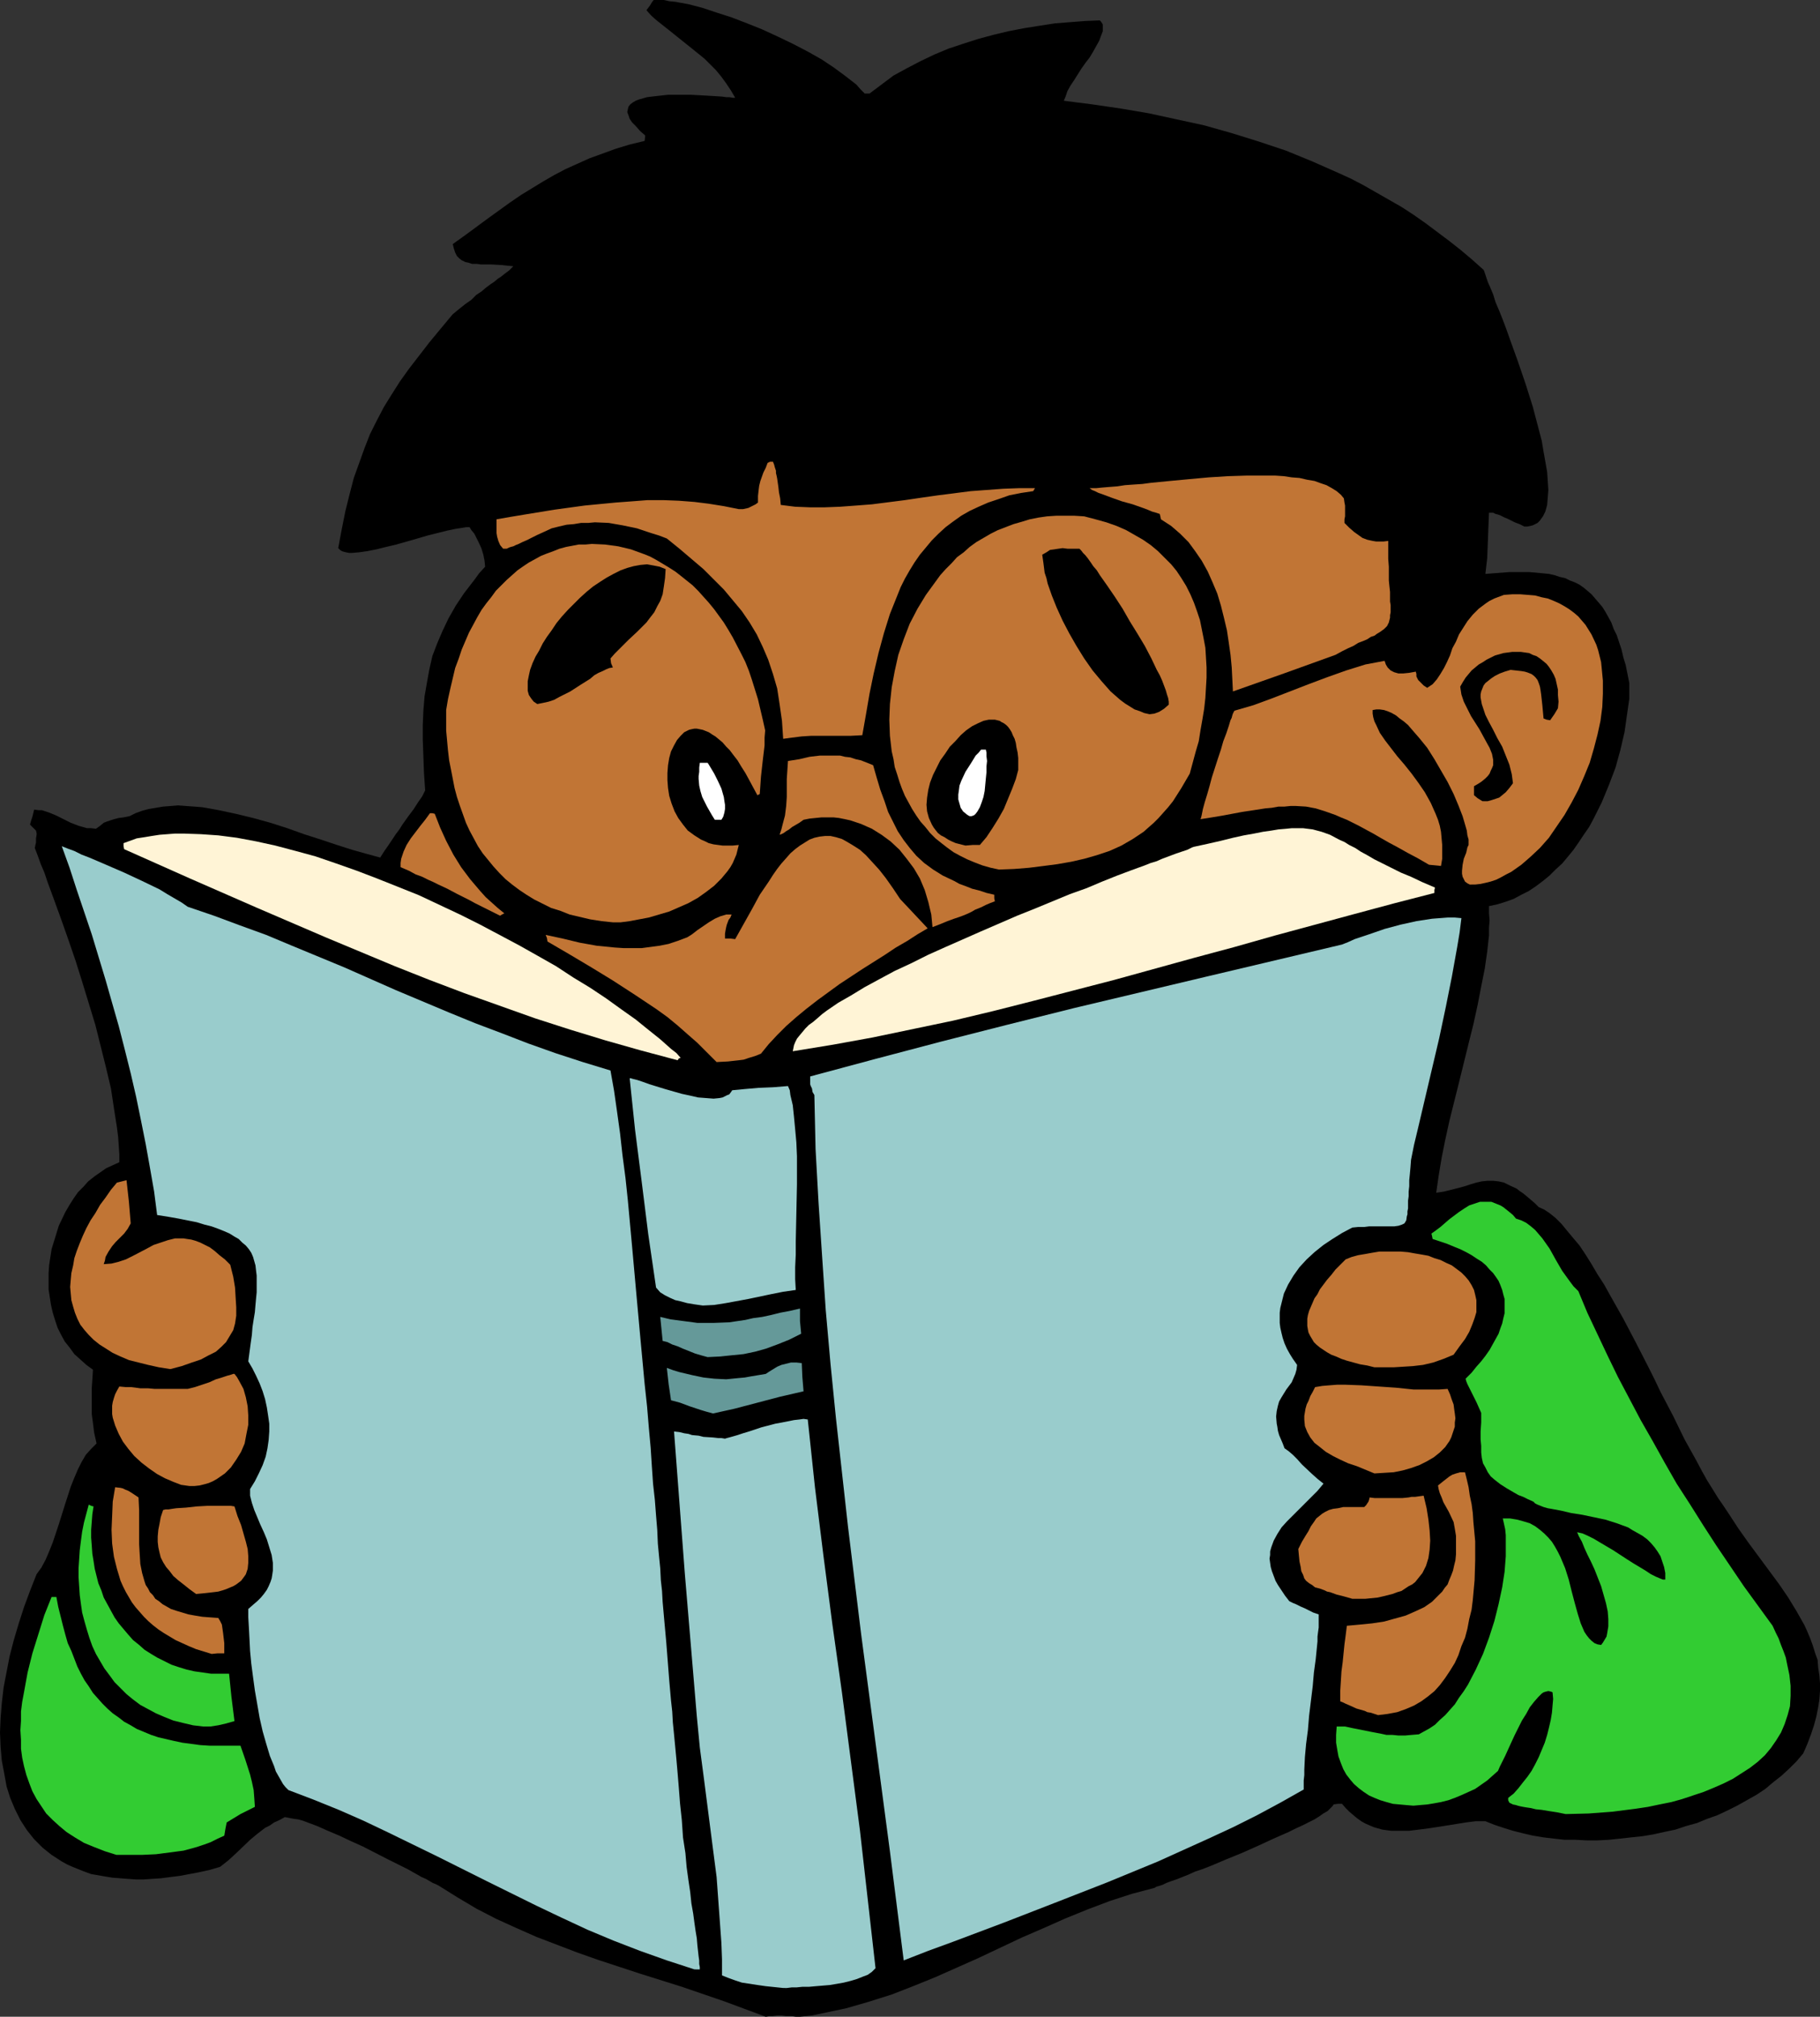
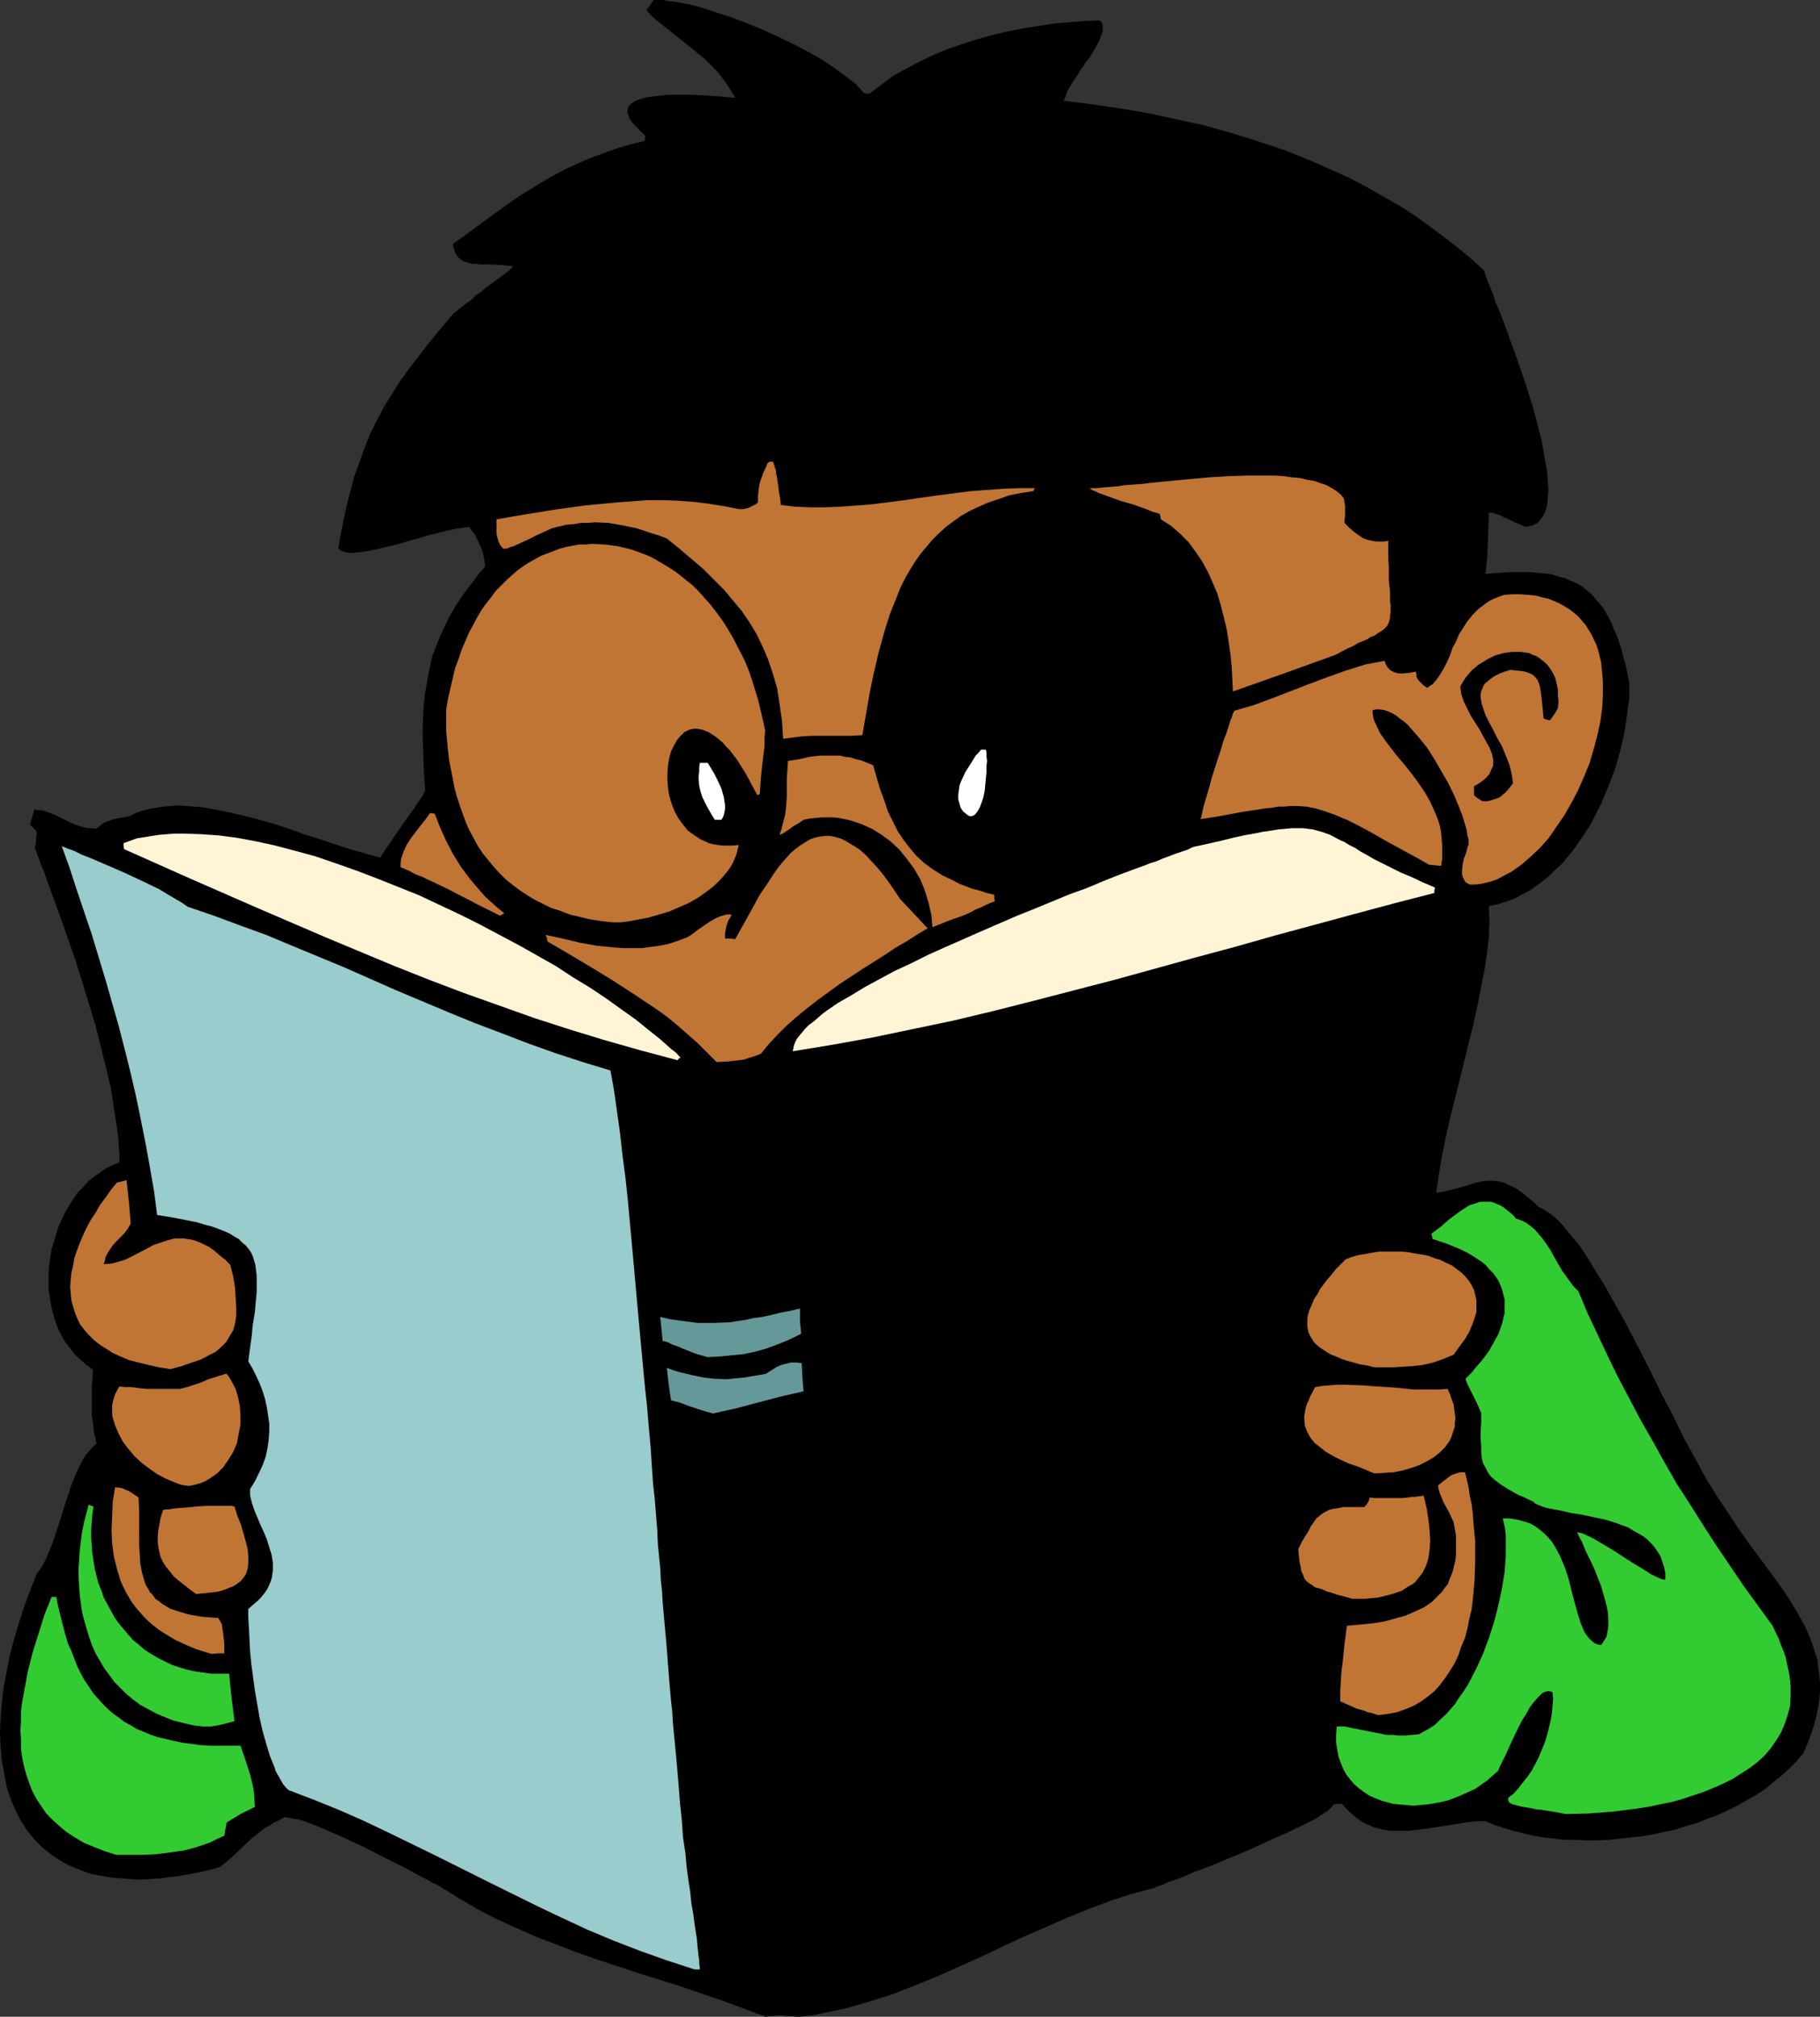
<svg xmlns="http://www.w3.org/2000/svg" xmlns:ns1="http://sodipodi.sourceforge.net/DTD/sodipodi-0.dtd" xmlns:ns2="http://www.inkscape.org/namespaces/inkscape" version="1.0" width="129.766mm" height="143.764mm" id="svg34" ns1:docname="Boy Reading 2.wmf">
  <rect width="100%" height="100%" fill="#333333" stroke="none" />
  <ns1:namedview id="namedview34" pagecolor="#ffffff" bordercolor="#000000" borderopacity="0.25" ns2:showpageshadow="2" ns2:pageopacity="0.0" ns2:pagecheckerboard="0" ns2:deskcolor="#d1d1d1" ns2:document-units="mm" />
  <defs id="defs1">
    <pattern id="WMFhbasepattern" patternUnits="userSpaceOnUse" width="6" height="6" x="0" y="0" />
  </defs>
  <path style="fill:#000000;fill-opacity:1;fill-rule:evenodd;stroke:none" d="m 206.363,543.36 -5.656,-2.1 -5.656,-2.1 -11.312,-3.878 -11.312,-3.555 -11.312,-3.716 -5.494,-1.939 -5.494,-2.1 -5.494,-2.1 -5.494,-2.424 -5.333,-2.424 -5.333,-2.747 -5.171,-3.07 -5.171,-3.231 -0.646,-0.323 -0.808,-0.323 -1.939,-1.131 -1.131,-0.485 -1.131,-0.646 -2.586,-1.454 -2.909,-1.454 -2.909,-1.454 -6.302,-3.231 -3.232,-1.454 -3.07,-1.454 -3.07,-1.293 -2.909,-1.293 -2.586,-0.969 -1.293,-0.485 -1.131,-0.323 -1.131,-0.162 -0.97,-0.162 -0.808,-0.162 -0.808,-0.162 -1.454,0.808 -1.454,0.646 -1.131,0.808 -1.293,0.646 -2.101,1.616 -1.939,1.616 -3.717,3.555 -2.101,1.939 -2.262,1.777 -2.747,0.808 -2.909,0.646 -2.586,0.485 -2.586,0.485 -2.586,0.323 -2.424,0.323 -2.424,0.162 -2.262,0.162 h -2.262 l -2.101,-0.162 -2.101,-0.162 -2.101,-0.162 -1.939,-0.323 -3.717,-0.646 -1.778,-0.646 -1.616,-0.646 -1.616,-0.646 -1.454,-0.646 -1.454,-0.808 -2.747,-1.777 -2.424,-1.939 L 9.211,495.535 7.272,493.112 5.494,490.365 4.04,487.457 2.747,484.387 1.778,481.317 1.131,477.763 0.485,474.37 0.162,470.654 0,466.776 l 0.162,-3.878 0.323,-4.039 0.485,-4.201 0.808,-4.201 0.808,-4.201 1.131,-4.362 1.293,-4.362 1.454,-4.524 1.616,-4.362 1.778,-4.524 1.293,-1.777 1.131,-2.1 0.97,-2.262 0.97,-2.424 1.616,-4.847 1.616,-5.17 1.616,-5.009 0.97,-2.424 0.97,-2.262 0.97,-1.939 1.131,-1.939 1.454,-1.616 1.454,-1.454 -0.323,-1.454 -0.323,-1.454 -0.323,-2.585 -0.323,-2.424 v -2.424 -2.1 -2.424 l 0.162,-2.424 0.162,-2.585 -1.778,-1.293 -1.616,-1.454 -1.616,-1.454 -1.293,-1.777 -1.293,-1.616 -0.97,-1.777 -0.97,-1.939 -0.646,-1.939 -0.646,-2.1 -0.485,-2.1 -0.323,-2.1 -0.323,-2.1 v -2.262 -2.1 l 0.162,-2.262 0.323,-2.1 0.323,-2.1 0.646,-2.1 0.646,-2.1 0.646,-2.1 1.778,-3.716 1.131,-1.939 1.131,-1.777 1.131,-1.616 1.454,-1.454 1.293,-1.454 1.616,-1.293 1.616,-1.131 1.616,-1.131 1.778,-0.808 1.778,-0.808 v -2.1 l -0.162,-2.424 -0.162,-2.262 -0.323,-2.585 -0.808,-5.17 -0.808,-5.332 -1.293,-5.493 -1.454,-5.817 -1.454,-5.817 -1.778,-5.817 -1.778,-5.817 -1.778,-5.655 -1.939,-5.655 -1.939,-5.493 -1.939,-5.332 -1.778,-4.847 -0.808,-2.424 -0.97,-2.262 -0.808,-2.262 -0.808,-2.1 0.162,-0.808 0.162,-0.646 v -0.646 -0.485 l 0.162,-0.969 v -0.485 L 9.696,223.774 9.373,223.451 8.726,222.805 8.08,222.159 l 0.323,-1.131 0.323,-0.969 0.485,-1.939 1.131,0.162 h 0.97 l 1.939,0.646 1.939,0.808 1.939,0.969 1.939,0.969 2.101,0.808 2.262,0.646 h 1.131 l 1.293,0.162 1.131,-0.808 0.97,-0.808 0.808,-0.323 0.97,-0.323 0.97,-0.323 1.293,-0.323 1.293,-0.162 0.808,-0.162 0.808,-0.162 1.616,-0.808 1.778,-0.646 1.778,-0.485 1.939,-0.323 1.939,-0.323 2.101,-0.162 1.939,-0.162 2.101,0.162 2.262,0.162 2.101,0.162 4.525,0.808 4.525,0.969 4.686,1.131 4.686,1.293 4.525,1.454 4.525,1.616 4.525,1.454 4.363,1.454 4.04,1.293 4.04,1.131 1.778,0.485 1.778,0.485 1.131,-1.777 1.131,-1.616 0.97,-1.454 0.97,-1.454 0.97,-1.293 0.808,-1.293 1.616,-2.262 1.454,-1.939 1.131,-1.777 1.131,-1.616 0.808,-1.616 -0.323,-4.686 -0.162,-4.524 -0.162,-4.362 v -4.039 l 0.162,-3.878 0.323,-3.878 0.646,-3.716 0.646,-3.555 0.808,-3.555 1.293,-3.393 1.454,-3.393 1.616,-3.393 1.939,-3.393 2.262,-3.393 2.747,-3.555 1.293,-1.777 1.616,-1.777 -0.162,-1.616 -0.323,-1.616 -0.485,-1.616 -0.646,-1.454 -0.646,-1.293 -0.646,-1.293 -0.808,-0.969 -0.485,-0.808 h -0.808 l -0.97,0.162 -2.101,0.323 -2.262,0.485 -2.586,0.646 -2.586,0.646 -2.747,0.808 -5.656,1.616 -2.747,0.646 -2.586,0.646 -2.424,0.485 -2.262,0.323 -1.939,0.162 h -0.808 l -0.808,-0.162 -0.646,-0.162 -0.485,-0.162 -0.485,-0.323 -0.485,-0.485 0.97,-5.17 0.97,-4.847 1.131,-4.524 1.131,-4.362 1.454,-4.039 1.454,-4.039 1.454,-3.716 1.778,-3.555 1.939,-3.716 2.101,-3.393 2.262,-3.555 2.424,-3.393 2.747,-3.555 2.747,-3.555 3.07,-3.716 3.232,-3.878 1.778,-1.454 1.616,-1.293 1.616,-1.131 1.293,-1.293 1.454,-0.969 1.131,-0.969 1.293,-0.969 0.97,-0.646 0.97,-0.808 0.97,-0.646 0.808,-0.646 1.293,-0.969 0.485,-0.485 0.323,-0.323 0.323,-0.323 -1.616,-0.162 -1.454,-0.162 -2.909,-0.162 h -2.747 l -1.131,-0.162 h -1.293 l -0.97,-0.323 -0.808,-0.162 -0.97,-0.485 -0.646,-0.485 -0.646,-0.646 -0.485,-0.969 -0.323,-0.969 -0.323,-1.293 3.394,-2.424 3.07,-2.262 3.07,-2.262 2.909,-2.1 2.909,-2.1 3.07,-2.1 2.909,-1.777 2.909,-1.777 3.07,-1.777 3.07,-1.616 3.232,-1.454 3.232,-1.454 3.555,-1.293 3.555,-1.293 3.717,-1.131 4.04,-0.969 0.162,-1.454 -1.454,-1.293 -1.131,-1.293 -0.97,-0.969 -0.646,-0.969 -0.323,-0.969 -0.323,-0.808 0.162,-0.808 0.162,-0.646 0.485,-0.646 0.646,-0.485 0.808,-0.485 0.808,-0.323 1.131,-0.323 1.131,-0.323 1.293,-0.162 1.454,-0.162 2.909,-0.323 h 3.07 3.07 l 3.07,0.162 2.747,0.162 2.586,0.162 1.131,0.162 h 0.808 l 0.97,0.162 h 0.646 l -1.131,-1.939 -1.293,-1.939 -1.293,-1.777 -1.454,-1.777 -1.616,-1.616 -1.454,-1.454 -3.394,-2.747 -3.232,-2.585 L 180.022,7.917 176.952,5.493 175.497,4.201 174.205,2.747 175.174,1.454 175.659,0.646 176.144,0 h 1.293 1.454 l 1.454,0.323 1.616,0.162 1.778,0.323 1.778,0.323 3.717,0.969 3.878,1.293 4.04,1.293 4.202,1.616 4.04,1.616 4.202,1.939 4.04,1.939 4.04,2.1 3.717,2.1 3.394,2.262 3.07,2.262 1.454,1.131 1.454,1.131 1.131,1.293 1.131,1.131 h 1.293 l 3.232,-2.424 3.232,-2.424 3.555,-1.939 3.717,-1.939 3.717,-1.777 3.878,-1.616 3.878,-1.293 4.04,-1.293 4.202,-1.131 4.04,-0.969 4.202,-0.808 4.04,-0.646 4.202,-0.646 4.04,-0.323 4.202,-0.323 3.878,-0.162 0.323,0.323 0.323,0.485 0.162,0.323 v 0.646 1.131 l -0.485,1.293 -0.485,1.293 -0.808,1.454 -0.808,1.454 -0.97,1.616 -1.131,1.454 -1.131,1.616 -1.939,3.07 -0.97,1.454 -0.808,1.454 -0.485,1.454 -0.485,1.131 7.595,0.969 7.757,1.131 7.595,1.293 7.434,1.616 7.434,1.616 7.434,2.1 7.272,2.262 7.272,2.424 7.11,2.908 6.949,3.07 3.555,1.616 3.394,1.777 3.394,1.939 3.394,1.939 3.394,1.939 3.232,2.1 3.232,2.262 3.232,2.424 3.232,2.424 3.07,2.424 3.07,2.585 3.07,2.747 0.162,0.323 0.162,0.485 0.323,0.969 0.485,1.454 0.646,1.454 0.808,1.939 0.646,2.1 0.97,2.262 0.97,2.424 0.97,2.585 0.97,2.747 2.101,5.817 2.101,6.14 1.939,6.14 1.616,6.14 0.808,3.07 0.485,2.908 0.485,2.747 0.485,2.747 0.162,2.424 0.162,2.424 -0.162,2.1 -0.162,1.939 -0.485,1.777 -0.646,1.293 -0.485,0.646 -0.323,0.485 -0.646,0.646 -0.646,0.323 -0.646,0.323 -0.646,0.162 -0.808,0.162 h -0.808 l -1.293,-0.646 -1.293,-0.485 -0.97,-0.485 -0.97,-0.485 -0.808,-0.323 -0.646,-0.323 -0.646,-0.323 -0.485,-0.162 -0.646,-0.162 -0.646,-0.323 h -1.131 l -0.162,4.039 -0.162,4.201 -0.162,4.039 -0.485,4.201 2.101,-0.162 2.101,-0.162 2.101,-0.162 h 1.939 1.939 1.778 l 1.778,0.162 1.778,0.162 1.616,0.162 1.454,0.323 1.454,0.485 1.454,0.323 1.293,0.646 1.293,0.485 1.293,0.646 1.131,0.808 0.97,0.808 1.131,0.969 0.97,1.131 0.97,1.131 0.97,1.131 0.808,1.293 0.808,1.454 0.808,1.454 0.646,1.777 0.808,1.616 0.646,1.939 0.646,1.939 0.485,2.1 0.646,2.1 0.485,2.424 0.485,2.424 v 2.1 2.1 l -0.646,4.524 -0.646,4.524 -1.131,4.847 -1.293,4.686 -1.778,4.686 -1.939,4.686 -2.262,4.524 -1.131,2.1 -1.454,2.1 -1.293,1.939 -1.454,2.1 -1.454,1.777 -1.616,1.939 -1.778,1.616 -1.616,1.616 -1.778,1.454 -1.939,1.454 -1.939,1.293 -1.939,0.969 -2.101,1.131 -2.262,0.808 -2.101,0.646 -2.262,0.485 v 1.939 l 0.162,1.939 -0.162,1.939 v 2.1 l -0.485,4.362 -0.646,4.524 -0.97,4.847 -0.97,5.009 -1.131,5.17 -1.293,5.17 -2.586,10.502 -2.586,10.34 -1.131,5.17 -0.97,4.847 -0.808,4.847 -0.646,4.524 2.101,-0.323 1.939,-0.485 1.939,-0.485 1.778,-0.485 1.454,-0.485 1.616,-0.485 1.454,-0.323 1.616,-0.162 h 1.454 l 1.454,0.162 1.454,0.323 1.616,0.808 1.778,0.808 0.808,0.646 0.97,0.646 0.97,0.808 2.101,1.777 1.131,1.131 1.454,0.646 1.454,0.969 1.616,1.293 1.616,1.616 1.454,1.777 1.616,1.939 1.778,2.1 1.616,2.424 1.616,2.585 1.616,2.747 1.778,2.747 1.616,2.908 3.555,6.301 3.394,6.463 3.394,6.624 1.616,3.231 1.616,3.393 3.394,6.463 3.07,6.301 1.616,2.908 1.616,2.908 1.454,2.747 1.454,2.585 1.616,2.585 1.293,2.1 1.454,2.1 1.293,1.939 2.747,4.201 2.747,3.878 2.747,3.716 2.747,3.716 2.747,3.716 2.424,3.555 2.262,3.716 2.101,3.716 0.808,1.777 0.808,1.939 0.646,1.777 0.646,2.1 0.646,1.777 0.162,2.1 0.323,2.1 0.162,2.1 v 2.1 l -0.162,2.262 -0.323,2.1 -0.485,2.424 -0.646,2.424 -0.808,2.424 -0.97,2.585 -1.131,2.585 -1.778,2.1 -1.939,1.939 -2.101,1.939 -2.262,1.777 -2.101,1.777 -2.424,1.616 -2.586,1.454 -2.586,1.454 -2.586,1.293 -2.747,1.293 -2.747,0.969 -2.747,1.131 -2.909,0.808 -2.909,0.969 -3.07,0.646 -2.909,0.646 -2.909,0.485 -3.07,0.323 -2.909,0.323 -3.07,0.323 -3.07,0.162 h -2.909 l -3.07,-0.162 h -2.909 l -2.909,-0.323 -2.747,-0.323 -2.909,-0.485 -2.747,-0.646 -2.586,-0.646 -2.586,-0.808 -2.424,-0.808 -2.424,-0.969 h -2.586 l -2.586,0.323 -5.01,0.808 -5.171,0.808 -2.586,0.323 -2.586,0.323 h -2.424 -2.424 l -2.424,-0.323 -2.262,-0.646 -1.131,-0.485 -1.131,-0.485 -1.131,-0.646 -1.131,-0.808 -0.97,-0.808 -1.131,-0.969 -0.97,-0.969 -0.97,-1.131 h -1.131 l -1.131,0.162 -0.323,0.485 -0.646,0.646 -0.646,0.646 -1.131,0.646 -1.131,0.808 -1.293,0.808 -1.616,0.808 -1.616,0.808 -1.778,0.808 -1.939,0.969 -4.04,1.777 -4.202,1.939 -4.363,1.939 -4.363,1.777 -4.202,1.777 -2.101,0.808 -1.939,0.646 -1.778,0.808 -1.616,0.646 -1.616,0.646 -1.454,0.485 -1.293,0.485 -0.97,0.485 -0.97,0.323 -0.646,0.162 -0.323,0.162 -0.162,0.162 -6.141,1.616 -5.979,1.939 -5.979,2.262 -5.979,2.424 -5.818,2.585 -5.979,2.585 -5.818,2.747 -5.818,2.747 -5.818,2.585 -5.818,2.585 -5.979,2.424 -5.818,2.262 -6.141,1.939 -6.141,1.777 -3.07,0.646 -3.07,0.646 -3.07,0.646 -3.232,0.323 h -1.131 l -0.97,-0.162 h -0.97 -0.646 l -1.293,-0.162 h -0.97 l -1.454,0.162 h -0.808 z" id="path1" />
-   <path style="fill:#99cccc;fill-opacity:1;fill-rule:evenodd;stroke:none" d="m 211.049,535.605 -4.686,-0.485 -2.262,-0.323 -2.101,-0.323 -2.101,-0.323 -1.939,-0.646 -1.778,-0.646 -1.616,-0.646 v -4.362 l -0.162,-4.362 -0.646,-8.886 -0.646,-8.886 -1.131,-8.725 -2.262,-17.611 -1.131,-8.563 -0.808,-8.402 -3.232,-38.454 -2.909,-38.292 1.454,0.162 1.293,0.323 1.131,0.162 0.97,0.323 1.778,0.162 1.293,0.323 2.586,0.162 1.454,0.162 h 0.808 l 0.97,0.162 0.485,-0.162 0.646,-0.162 1.131,-0.323 1.131,-0.323 1.454,-0.485 1.616,-0.485 3.394,-1.131 3.717,-0.969 1.778,-0.323 1.616,-0.323 1.616,-0.323 1.454,-0.162 1.131,-0.162 1.131,0.162 1.939,18.257 2.262,18.257 2.424,18.581 2.586,18.419 2.424,18.581 2.424,18.581 2.101,18.581 2.101,18.581 -0.97,0.969 -1.131,0.808 -1.293,0.485 -1.616,0.646 -1.616,0.485 -1.939,0.485 -3.717,0.646 -3.878,0.323 -1.778,0.162 h -1.778 l -1.616,0.162 h -1.293 l -1.293,0.162 z" id="path2" />
  <path style="fill:#99cccc;fill-opacity:1;fill-rule:evenodd;stroke:none" d="m 187.133,530.596 -7.434,-2.424 -7.272,-2.585 -7.11,-2.747 -6.949,-2.908 -6.949,-3.231 -6.787,-3.231 -13.413,-6.624 -13.251,-6.624 -13.251,-6.463 -6.787,-3.231 -6.626,-2.908 -6.787,-2.747 -6.787,-2.585 -0.808,-0.808 -0.646,-0.808 -0.646,-1.131 -0.646,-1.131 -0.646,-1.131 -0.485,-1.454 -1.131,-2.747 -0.97,-3.231 -0.97,-3.393 -0.808,-3.555 -0.646,-3.716 -0.646,-3.716 -0.485,-3.555 -0.485,-3.716 -0.323,-3.393 -0.162,-3.231 -0.162,-3.07 -0.162,-2.747 v -1.131 -1.131 l 1.293,-1.131 1.131,-0.969 0.97,-0.969 0.808,-0.969 0.808,-1.131 0.485,-0.969 0.485,-1.131 0.323,-0.969 0.162,-0.969 0.162,-1.131 v -2.1 l -0.323,-2.1 -0.646,-2.1 -0.646,-2.1 -0.808,-1.939 -0.97,-2.1 -0.808,-1.939 -0.808,-1.939 -0.646,-1.939 -0.485,-1.939 v -1.777 l 1.293,-2.1 1.131,-2.262 0.97,-2.1 0.808,-2.262 0.485,-2.262 0.323,-2.262 0.162,-2.262 v -2.1 l -0.323,-2.262 -0.323,-2.1 -0.485,-2.262 -0.646,-2.1 -0.808,-2.1 -0.97,-2.1 -0.97,-1.939 -1.131,-1.939 0.323,-2.424 0.323,-2.424 0.323,-2.262 0.162,-2.1 0.323,-2.1 0.323,-1.939 0.162,-1.939 0.162,-1.777 0.162,-1.616 v -1.616 -1.454 -1.454 l -0.162,-1.293 -0.162,-1.454 -0.323,-1.131 -0.323,-1.131 -0.485,-1.131 -0.646,-0.969 -0.808,-0.969 -0.97,-0.808 -0.97,-0.969 -1.131,-0.646 -1.293,-0.808 -1.454,-0.646 -1.616,-0.646 -1.778,-0.646 -1.939,-0.485 -2.101,-0.646 -2.424,-0.485 -2.424,-0.485 -2.747,-0.485 -3.07,-0.485 -0.808,-6.301 -1.131,-6.463 -1.131,-6.301 -1.293,-6.463 -1.293,-6.301 -1.454,-6.301 -1.616,-6.463 -1.616,-6.301 -3.555,-12.441 -3.717,-12.279 -4.04,-11.956 -1.939,-5.978 -2.101,-5.817 1.616,0.646 1.778,0.646 1.939,0.969 2.101,0.808 2.262,0.969 2.262,0.969 4.848,2.1 4.848,2.262 4.686,2.262 2.101,1.293 1.939,1.131 1.939,1.131 1.616,1.131 7.11,2.424 6.949,2.585 7.11,2.585 6.949,2.908 14.059,5.817 13.898,6.14 14.221,5.978 7.11,2.908 7.272,2.747 7.11,2.747 7.272,2.585 7.434,2.424 7.434,2.262 0.97,5.493 0.808,5.655 0.808,5.817 0.646,5.817 0.808,6.14 0.646,6.14 1.131,12.279 1.131,12.602 1.131,12.441 1.131,12.118 0.646,5.978 0.485,5.817 0.485,5.332 0.323,5.009 0.323,4.686 0.485,4.362 0.323,4.201 0.323,3.878 0.162,3.716 0.323,3.393 0.323,3.231 0.162,3.231 0.323,2.908 0.162,2.908 0.485,5.493 0.485,5.332 0.808,10.34 0.485,5.493 0.323,2.908 0.162,2.908 0.323,3.231 0.323,3.393 0.323,3.393 0.323,3.716 0.323,3.878 0.323,4.201 0.485,4.524 0.323,4.686 0.646,4.201 0.323,3.716 0.485,3.555 0.485,3.231 0.323,3.07 0.485,2.747 0.323,2.424 0.323,2.262 0.323,1.939 0.162,1.939 0.162,1.454 0.162,1.454 0.162,1.131 v 0.969 l 0.162,0.808 v 0.646 z" id="path3" />
-   <path style="fill:#99cccc;fill-opacity:1;fill-rule:evenodd;stroke:none" d="m 243.531,528.172 -3.717,-29.406 -3.878,-29.244 -3.878,-29.244 -3.555,-29.083 -1.616,-14.541 -1.616,-14.541 -1.454,-14.541 -1.293,-14.541 -0.97,-14.38 -0.97,-14.541 -0.808,-14.541 -0.323,-14.541 -0.485,-0.808 -0.162,-0.969 -0.323,-0.646 -0.162,-0.485 v -0.969 -1.131 l 17.453,-4.686 17.776,-4.686 17.776,-4.524 18.099,-4.524 36.037,-8.563 36.198,-8.563 1.616,-0.646 1.778,-0.808 3.878,-1.293 4.202,-1.454 4.202,-1.131 4.363,-0.969 2.101,-0.323 2.101,-0.323 2.101,-0.162 2.101,-0.162 h 1.939 l 1.778,0.162 -0.485,3.878 -0.646,3.878 -1.454,8.079 -1.616,8.079 -1.778,8.402 -3.878,16.48 -1.939,8.24 -0.97,4.039 -0.808,4.039 -0.162,2.1 -0.162,1.777 -0.162,1.616 v 1.616 l -0.162,1.454 v 1.293 l -0.162,1.131 v 1.131 0.969 l -0.162,0.808 v 0.808 l -0.162,0.485 -0.162,1.131 -0.485,0.808 -0.646,0.323 -0.97,0.323 -1.131,0.162 h -1.454 -5.333 l -1.293,0.162 h -1.616 l -1.616,0.162 -2.747,1.454 -2.586,1.616 -2.424,1.616 -2.424,1.939 -2.101,1.939 -1.939,2.1 -1.616,2.262 -1.454,2.424 -1.131,2.424 -0.323,1.293 -0.323,1.293 -0.323,1.293 -0.162,1.293 v 1.293 1.454 l 0.162,1.293 0.323,1.454 0.323,1.293 0.485,1.454 0.646,1.454 0.808,1.454 0.808,1.293 1.131,1.616 -0.162,1.293 -0.323,1.131 -0.485,1.131 -0.485,1.131 -1.454,1.939 -1.293,2.1 -0.646,1.131 -0.323,1.131 -0.323,1.454 -0.162,1.454 0.162,1.939 0.162,0.808 0.162,1.131 0.323,1.131 0.485,1.131 0.485,1.131 0.485,1.293 1.131,0.808 1.131,0.969 1.131,1.131 1.293,1.454 2.747,2.585 1.454,1.293 1.616,1.293 -1.616,1.939 -1.616,1.616 -3.394,3.393 -1.616,1.616 -1.616,1.616 -1.454,1.616 -1.131,1.777 -0.97,1.777 -0.646,1.777 -0.323,1.131 v 0.969 l -0.162,0.969 0.162,1.131 0.162,1.131 0.323,1.131 0.485,1.293 0.485,1.293 0.646,1.131 0.97,1.454 0.97,1.454 1.131,1.454 0.97,0.485 0.808,0.323 1.293,0.646 1.131,0.485 0.97,0.485 0.646,0.323 0.646,0.323 1.454,0.485 v 0.162 0.323 2.1 0.969 l -0.162,1.131 -0.162,1.293 v 1.293 l -0.162,1.616 -0.323,3.231 -0.485,3.555 -0.323,3.716 -0.97,7.917 -0.323,3.878 -0.485,3.716 -0.323,3.555 -0.162,3.393 v 1.454 l -0.162,1.454 v 1.293 1.131 l -6.302,3.555 -6.302,3.393 -6.464,3.231 -6.626,3.07 -6.787,3.07 -6.787,3.07 -13.736,5.655 -14.059,5.493 -13.736,5.332 -13.736,5.17 -6.626,2.424 z" id="path4" />
  <path style="fill:#32cc32;fill-opacity:1;fill-rule:evenodd;stroke:none" d="m 31.35,499.736 -3.07,-0.969 -2.909,-1.131 -2.747,-1.131 -2.424,-1.454 -2.262,-1.454 -1.939,-1.616 -1.778,-1.616 -1.778,-1.777 -1.293,-1.939 L 9.858,484.71 8.726,482.61 7.918,480.509 7.11,478.247 6.464,475.824 5.979,473.562 5.656,471.138 v -2.424 L 5.494,466.13 5.656,463.706 v -2.585 l 0.323,-2.585 0.485,-2.585 0.97,-5.332 1.293,-5.17 1.616,-5.17 1.616,-5.17 1.939,-4.847 h 1.293 l 0.485,2.585 0.646,2.585 0.646,2.585 0.646,2.424 0.646,2.262 0.97,2.1 0.808,2.1 0.808,2.1 0.97,1.939 0.97,1.777 1.131,1.616 1.131,1.777 1.293,1.454 1.293,1.454 1.293,1.293 1.454,1.293 1.616,1.131 1.454,1.131 1.778,0.969 1.616,0.969 1.939,0.808 1.939,0.808 1.939,0.646 2.101,0.485 2.101,0.485 2.262,0.485 2.424,0.323 2.424,0.323 2.586,0.162 h 2.586 2.747 2.909 l 1.293,3.716 1.293,4.039 0.485,1.939 0.485,2.262 0.162,2.1 0.162,2.424 -3.878,1.939 -3.717,2.262 -0.323,1.616 -0.323,1.939 -1.778,0.808 -1.939,0.969 -1.778,0.646 -1.939,0.646 -3.555,0.969 -3.717,0.485 -3.717,0.485 -3.555,0.162 h -3.555 z" id="path5" />
  <path style="fill:#32cc32;fill-opacity:1;fill-rule:evenodd;stroke:none" d="m 421.937,488.749 -2.424,-0.485 -2.101,-0.323 -1.939,-0.323 -1.616,-0.162 -1.293,-0.323 -1.131,-0.162 -0.97,-0.162 -0.808,-0.162 -0.646,-0.162 -0.485,-0.162 -0.808,-0.162 -0.97,-0.485 -0.323,-0.646 v -0.646 l 1.454,-1.131 1.293,-1.454 1.131,-1.454 1.293,-1.616 1.131,-1.616 0.97,-1.777 0.97,-1.939 0.808,-1.939 0.808,-1.939 0.646,-2.1 0.485,-1.939 0.485,-2.1 0.323,-1.939 0.162,-1.939 0.162,-1.777 -0.162,-1.777 -0.323,-0.162 -0.646,-0.162 h -0.323 l -0.646,0.162 -0.485,0.162 -0.485,0.323 -0.97,0.969 -1.131,1.293 -1.131,1.454 -0.97,1.777 -1.131,1.777 -1.939,3.878 -0.97,2.1 -0.808,1.777 -0.808,1.777 -0.808,1.616 -0.323,0.646 -0.323,0.646 -0.485,1.131 -1.454,1.293 -1.454,1.293 -1.616,1.131 -1.616,1.131 -1.778,0.808 -1.778,0.808 -1.939,0.808 -1.778,0.646 -1.939,0.485 -1.778,0.323 -1.939,0.323 -1.939,0.162 -1.778,0.162 -1.939,-0.162 -1.778,-0.162 -1.778,-0.162 -1.778,-0.485 -1.616,-0.485 -1.616,-0.646 -1.454,-0.646 -1.454,-0.969 -1.293,-0.969 -1.293,-1.131 -0.97,-1.131 -1.131,-1.454 -0.808,-1.454 -0.646,-1.616 -0.646,-1.777 -0.323,-1.777 -0.323,-1.939 v -2.1 l 0.162,-2.262 h 2.262 l 2.262,0.485 2.424,0.485 2.424,0.485 2.586,0.485 1.454,0.323 h 1.616 l 1.616,0.162 h 1.778 l 1.778,-0.162 1.939,-0.162 1.454,-0.808 1.454,-0.808 1.454,-0.969 1.293,-1.293 1.454,-1.293 1.293,-1.454 1.293,-1.454 1.131,-1.777 1.293,-1.777 1.131,-1.777 2.101,-4.039 1.939,-4.201 1.616,-4.362 1.454,-4.524 1.131,-4.524 0.97,-4.524 0.646,-4.201 0.162,-2.1 0.162,-2.1 v -1.939 -1.777 -1.939 l -0.162,-1.616 -0.323,-1.454 -0.323,-1.454 h 1.939 l 1.939,0.323 1.778,0.485 1.616,0.485 1.454,0.808 1.293,0.969 1.131,0.969 1.131,1.131 0.97,1.131 0.808,1.293 0.808,1.454 0.646,1.293 1.293,3.07 0.97,3.07 0.808,3.231 0.808,3.07 0.808,2.908 0.808,2.585 0.485,1.131 0.485,1.131 0.646,0.969 0.646,0.808 0.646,0.646 0.808,0.646 0.808,0.323 0.97,0.162 0.485,-0.646 0.485,-0.808 0.485,-0.808 0.162,-0.808 0.323,-1.939 v -1.939 l -0.162,-2.1 -0.485,-2.262 -0.646,-2.262 -0.646,-2.262 -1.778,-4.524 -0.97,-2.1 -0.97,-1.939 -0.808,-1.777 -0.646,-1.616 -0.808,-1.454 -0.485,-1.131 1.454,0.323 1.454,0.646 1.616,0.808 1.616,0.969 3.555,2.1 3.717,2.424 1.778,1.131 1.616,0.969 1.616,0.969 1.454,0.969 1.293,0.646 1.131,0.485 0.808,0.323 h 0.323 0.323 v -1.777 l -0.323,-1.616 -0.485,-1.454 -0.485,-1.454 -0.808,-1.293 -0.808,-1.131 -0.97,-1.131 -0.97,-0.969 -1.293,-0.969 -1.131,-0.646 -1.454,-0.808 -1.293,-0.808 -3.07,-1.131 -3.07,-0.969 -3.07,-0.646 -3.07,-0.646 -3.07,-0.485 -2.747,-0.646 -2.586,-0.485 -0.97,-0.162 -1.131,-0.323 -0.808,-0.323 -0.808,-0.323 -0.646,-0.323 -0.485,-0.485 -1.454,-0.646 -1.293,-0.646 -1.293,-0.485 -1.131,-0.646 -1.939,-1.131 -1.778,-1.131 -1.454,-1.131 -1.131,-0.969 -0.808,-1.131 -0.646,-1.293 -0.646,-1.131 -0.323,-1.454 -0.162,-1.454 v -1.777 l -0.162,-1.777 v -2.1 l 0.162,-2.424 V 380.659 l -1.293,-2.908 -1.293,-2.585 -0.646,-1.293 -0.485,-0.969 -0.323,-0.808 -0.162,-0.646 1.616,-1.616 1.293,-1.616 1.293,-1.454 1.131,-1.454 1.131,-1.616 0.808,-1.454 0.808,-1.454 0.808,-1.454 0.485,-1.454 0.485,-1.293 0.323,-1.454 0.323,-1.293 v -1.293 -1.293 -1.293 l -0.323,-1.131 -0.323,-1.293 -0.485,-1.293 -0.485,-1.131 -0.646,-0.969 -0.808,-1.131 -0.97,-0.969 -0.97,-1.131 -1.131,-0.969 -1.293,-0.808 -1.454,-0.969 -1.454,-0.808 -1.616,-0.808 -1.616,-0.646 -1.939,-0.808 -1.939,-0.646 -1.939,-0.646 -0.162,-0.808 -0.162,-0.646 1.131,-0.808 1.293,-0.969 2.424,-2.1 2.586,-1.939 1.454,-0.969 1.293,-0.808 1.454,-0.485 1.454,-0.485 h 1.616 1.454 l 1.616,0.646 0.808,0.323 0.808,0.485 0.808,0.646 0.808,0.646 0.97,0.808 0.808,0.969 1.454,0.485 1.293,0.646 1.293,0.969 1.131,0.969 0.97,1.131 0.97,1.131 1.939,2.747 1.616,2.908 1.778,3.07 2.101,2.908 0.97,1.293 1.293,1.293 2.424,5.817 2.747,5.817 2.747,5.817 2.747,5.655 3.07,5.817 3.07,5.817 3.232,5.655 3.232,5.817 3.232,5.655 3.555,5.493 3.555,5.655 3.555,5.493 3.717,5.493 3.717,5.493 3.878,5.332 3.878,5.332 0.808,1.777 0.808,1.616 0.646,1.777 0.646,1.616 0.646,1.777 0.323,1.616 0.646,3.07 0.323,2.908 v 2.747 l -0.162,2.747 -0.646,2.424 -0.808,2.424 -0.97,2.262 -1.293,2.1 -1.454,2.1 -1.616,1.939 -1.939,1.777 -2.101,1.616 -2.262,1.454 -2.262,1.454 -2.586,1.293 -2.586,1.131 -2.747,1.131 -2.909,0.969 -2.909,0.969 -2.909,0.808 -3.232,0.646 -3.07,0.646 -3.232,0.485 -6.302,0.808 -6.464,0.485 z" id="path6" />
  <path style="fill:#32cc32;fill-opacity:1;fill-rule:evenodd;stroke:none" d="m 54.782,465.16 -2.747,-0.323 -2.747,-0.646 -2.586,-0.646 -2.424,-0.969 -2.262,-0.969 -2.101,-1.131 -2.101,-1.131 -1.939,-1.454 -1.778,-1.454 -1.616,-1.616 -1.616,-1.616 -1.293,-1.777 -1.454,-1.939 -1.131,-1.939 -1.131,-1.939 -0.97,-2.1 -0.808,-2.262 -0.646,-2.1 -0.646,-2.262 -0.646,-2.424 -0.323,-2.262 -0.323,-2.424 -0.162,-2.424 -0.162,-2.424 v -2.424 l 0.162,-2.424 0.162,-2.424 0.323,-2.585 0.323,-2.424 0.485,-2.424 0.646,-2.424 0.646,-2.424 0.646,0.323 0.646,0.162 -0.323,2.1 -0.162,2.1 -0.162,2.1 v 2.1 l 0.162,2.1 0.162,2.262 0.323,1.939 0.323,2.1 0.485,1.939 0.485,1.939 0.808,1.939 0.646,1.939 0.97,1.777 0.97,1.777 0.97,1.777 1.131,1.616 2.586,3.07 1.293,1.454 1.616,1.293 1.454,1.293 1.778,1.131 1.616,0.969 1.939,0.969 1.939,0.969 1.939,0.646 2.101,0.646 2.101,0.485 2.262,0.323 2.262,0.323 h 2.424 2.424 l 0.646,6.301 0.808,6.463 -2.262,0.646 -2.101,0.485 -2.101,0.323 z" id="path7" />
  <path style="fill:#c17535;fill-opacity:1;fill-rule:evenodd;stroke:none" d="m 371.356,462.09 -0.97,-0.323 -0.97,-0.323 -0.97,-0.162 -0.646,-0.323 -1.131,-0.323 -1.131,-0.323 -1.778,-0.808 -1.131,-0.485 -0.646,-0.323 -0.808,-0.323 v -2.908 l 0.162,-2.585 0.162,-2.585 0.323,-2.424 0.485,-4.847 0.323,-2.424 0.323,-2.585 3.555,-0.323 3.232,-0.323 3.232,-0.485 2.909,-0.808 2.909,-0.808 2.586,-1.131 2.424,-1.131 2.101,-1.454 1.778,-1.777 0.97,-0.969 0.646,-0.969 0.808,-0.969 0.485,-1.293 0.485,-1.131 0.485,-1.293 0.323,-1.454 0.323,-1.293 0.162,-1.616 v -1.616 -1.616 -1.777 l -0.323,-1.939 -0.323,-1.777 -1.293,-2.747 -1.454,-2.585 -0.485,-1.293 -0.485,-1.131 -0.323,-1.131 -0.162,-0.969 0.808,-0.646 0.808,-0.646 1.454,-1.131 0.808,-0.485 0.97,-0.323 1.131,-0.323 h 1.293 l 0.485,1.939 0.485,2.1 0.323,2.262 0.485,2.262 0.323,2.424 0.162,2.424 0.485,5.17 v 5.17 l -0.162,5.332 -0.485,5.332 -0.323,2.585 -0.646,2.585 -0.485,2.585 -0.646,2.424 -0.97,2.262 -0.808,2.424 -0.97,2.1 -1.293,2.1 -1.293,1.939 -1.454,1.939 -1.454,1.616 -1.778,1.454 -1.778,1.293 -1.939,1.131 -2.262,0.969 -2.262,0.808 -2.586,0.485 z" id="path8" />
  <path style="fill:#c17535;fill-opacity:1;fill-rule:evenodd;stroke:none" d="m 57.045,445.61 -2.101,-0.646 -2.101,-0.646 -1.939,-0.808 -1.778,-0.808 -1.778,-0.808 -3.232,-1.939 -1.454,-0.969 -1.454,-1.131 -1.293,-1.131 -1.131,-1.131 -1.131,-1.293 -1.131,-1.293 -0.97,-1.293 -1.616,-2.747 -0.808,-1.616 -0.646,-1.454 -0.97,-3.231 -0.808,-3.231 -0.485,-3.555 -0.162,-3.716 0.162,-3.716 0.162,-3.878 0.646,-3.878 1.454,0.162 0.646,0.162 0.646,0.323 0.808,0.323 0.808,0.485 0.97,0.646 0.97,0.646 0.162,3.393 v 3.231 3.07 2.908 l 0.162,2.747 0.162,2.585 0.485,2.424 0.646,2.262 0.323,0.969 0.646,0.969 0.485,0.969 0.808,0.808 0.646,0.969 0.97,0.646 0.97,0.808 1.131,0.646 1.131,0.646 1.454,0.485 1.616,0.485 1.616,0.485 1.778,0.323 1.939,0.323 2.101,0.162 2.262,0.162 0.485,0.808 0.485,0.969 0.162,1.131 0.162,1.131 0.323,2.747 v 2.747 h -1.778 z" id="path9" />
  <path style="fill:#c17535;fill-opacity:1;fill-rule:evenodd;stroke:none" d="m 364.408,430.746 -2.262,-0.646 -1.939,-0.485 -1.778,-0.646 -0.808,-0.162 -0.646,-0.323 -1.293,-0.485 -1.293,-0.323 -0.808,-0.646 -0.808,-0.485 -0.808,-0.646 -0.485,-0.646 -0.323,-0.969 -0.485,-0.969 -0.162,-1.131 -0.323,-1.454 -0.162,-1.616 -0.162,-1.777 0.97,-1.939 0.485,-0.808 0.485,-0.808 0.808,-1.293 0.646,-1.293 0.808,-1.131 0.646,-0.969 0.808,-0.646 0.808,-0.646 0.808,-0.485 0.97,-0.485 1.131,-0.323 1.293,-0.162 1.454,-0.323 h 1.616 1.939 2.101 l 0.485,-0.485 0.323,-0.485 0.323,-0.485 0.162,-0.485 0.162,-0.646 1.293,0.162 h 1.131 1.131 4.04 1.293 l 1.616,-0.162 0.808,-0.162 h 0.97 l 1.131,-0.162 1.131,-0.162 0.808,3.393 0.485,3.07 0.323,2.908 0.162,2.747 -0.162,2.424 -0.323,2.262 -0.646,2.1 -0.97,1.939 -0.646,0.808 -0.646,0.808 -0.646,0.808 -0.808,0.646 -0.97,0.485 -0.97,0.646 -0.97,0.646 -1.131,0.323 -1.293,0.485 -1.293,0.323 -1.293,0.323 -1.454,0.323 -1.616,0.162 -1.616,0.162 h -1.778 z" id="path10" />
  <path style="fill:#c17535;fill-opacity:1;fill-rule:evenodd;stroke:none" d="m 52.843,429.453 -1.778,-1.293 -1.616,-1.293 -1.454,-1.131 -1.293,-1.131 -0.97,-1.293 -0.97,-1.131 -0.808,-1.293 -0.646,-1.293 -0.323,-1.293 -0.323,-1.454 -0.162,-1.454 v -1.454 l 0.162,-1.777 0.323,-1.616 0.323,-1.777 0.646,-1.939 0.646,-0.162 h 0.808 l 0.97,-0.162 1.131,-0.162 2.586,-0.162 2.909,-0.323 2.909,-0.162 h 2.747 2.586 0.97 l 0.97,0.162 0.808,2.585 0.97,2.424 0.646,2.262 0.646,2.262 0.485,1.939 0.162,1.939 v 1.777 l -0.162,1.616 -0.485,1.454 -0.323,0.485 -0.485,0.646 -0.485,0.646 -0.646,0.485 -0.646,0.485 -0.808,0.485 -0.808,0.323 -1.131,0.485 -0.97,0.323 -1.131,0.323 -1.293,0.162 -1.454,0.162 -1.454,0.162 z" id="path11" />
-   <path style="fill:#c17535;fill-opacity:1;fill-rule:evenodd;stroke:none" d="m 51.066,400.371 -2.262,-0.323 -2.101,-0.808 -2.262,-0.969 -2.101,-1.131 -2.101,-1.454 -2.101,-1.616 -1.939,-1.777 -1.616,-1.939 -1.454,-1.939 -1.131,-2.1 -0.97,-2.262 -0.646,-2.1 -0.162,-0.969 v -1.131 -1.131 l 0.162,-0.969 0.323,-1.131 0.323,-0.969 0.485,-0.969 0.646,-1.131 1.778,0.162 h 1.454 l 1.293,0.162 1.131,0.162 h 1.131 0.97 l 1.778,0.162 h 1.778 1.939 5.171 l 1.939,-0.485 3.878,-1.293 1.778,-0.808 1.616,-0.485 1.454,-0.485 0.646,-0.162 0.485,-0.162 0.485,-0.162 h 0.323 l 0.646,0.808 0.646,1.131 1.131,2.1 0.646,2.262 0.485,2.424 0.162,2.424 v 2.585 l -0.485,2.424 -0.485,2.585 -0.97,2.262 -1.293,2.1 -1.454,2.1 -0.808,0.808 -0.808,0.808 -2.101,1.454 -1.131,0.646 -1.131,0.485 -1.131,0.323 -1.293,0.323 -1.454,0.162 z" id="path12" />
+   <path style="fill:#c17535;fill-opacity:1;fill-rule:evenodd;stroke:none" d="m 51.066,400.371 -2.262,-0.323 -2.101,-0.808 -2.262,-0.969 -2.101,-1.131 -2.101,-1.454 -2.101,-1.616 -1.939,-1.777 -1.616,-1.939 -1.454,-1.939 -1.131,-2.1 -0.97,-2.262 -0.646,-2.1 -0.162,-0.969 v -1.131 -1.131 l 0.162,-0.969 0.323,-1.131 0.323,-0.969 0.485,-0.969 0.646,-1.131 1.778,0.162 h 1.454 l 1.293,0.162 1.131,0.162 l 1.778,0.162 h 1.778 1.939 5.171 l 1.939,-0.485 3.878,-1.293 1.778,-0.808 1.616,-0.485 1.454,-0.485 0.646,-0.162 0.485,-0.162 0.485,-0.162 h 0.323 l 0.646,0.808 0.646,1.131 1.131,2.1 0.646,2.262 0.485,2.424 0.162,2.424 v 2.585 l -0.485,2.424 -0.485,2.585 -0.97,2.262 -1.293,2.1 -1.454,2.1 -0.808,0.808 -0.808,0.808 -2.101,1.454 -1.131,0.646 -1.131,0.485 -1.131,0.323 -1.293,0.323 -1.454,0.162 z" id="path12" />
  <path style="fill:#c17535;fill-opacity:1;fill-rule:evenodd;stroke:none" d="m 370.387,396.978 -4.686,-1.939 -2.424,-0.808 -2.101,-0.969 -1.939,-0.969 -1.939,-1.131 -1.616,-1.293 -1.454,-1.131 -1.131,-1.454 -0.808,-1.454 -0.323,-0.808 -0.323,-0.808 -0.162,-1.777 v -0.969 l 0.162,-0.969 0.162,-0.969 0.323,-1.131 0.485,-0.969 0.485,-1.293 0.646,-1.131 0.646,-1.293 1.939,-0.323 1.939,-0.162 2.101,-0.162 h 2.101 l 4.363,0.162 4.686,0.323 4.686,0.323 4.686,0.485 h 4.686 2.262 l 2.262,-0.162 0.646,1.454 0.485,1.454 0.485,1.293 0.162,1.293 0.162,1.131 0.162,1.293 -0.162,1.131 v 1.131 l -0.323,0.969 -0.323,0.969 -0.323,0.969 -0.485,0.969 -1.131,1.616 -1.454,1.454 -1.616,1.293 -1.939,1.131 -1.939,0.969 -2.262,0.808 -2.262,0.646 -2.424,0.485 -2.586,0.162 z" id="path13" />
  <path style="fill:#659999;fill-opacity:1;fill-rule:evenodd;stroke:none" d="m 192.142,380.821 -1.778,-0.485 -1.616,-0.485 -2.909,-0.969 -2.586,-0.969 -2.424,-0.646 -0.646,-4.362 -0.485,-4.362 1.778,0.646 1.616,0.485 3.394,0.808 3.07,0.646 2.909,0.323 3.232,0.162 3.232,-0.323 1.778,-0.162 1.778,-0.323 1.939,-0.323 1.939,-0.323 0.97,-0.646 2.101,-1.293 1.131,-0.485 1.293,-0.323 1.293,-0.323 h 1.454 l 1.454,0.162 0.162,3.716 0.323,3.878 -6.302,1.454 -6.141,1.616 -3.07,0.808 -3.07,0.808 -2.909,0.646 z" id="path14" />
  <path style="fill:#c17535;fill-opacity:1;fill-rule:evenodd;stroke:none" d="m 45.894,368.864 -3.07,-0.485 -2.909,-0.646 -2.586,-0.646 -2.586,-0.646 -2.262,-0.969 -2.101,-0.969 -1.778,-1.131 -1.778,-1.131 -1.616,-1.293 -1.293,-1.293 -1.131,-1.293 -1.131,-1.454 -0.808,-1.616 -0.646,-1.616 -0.485,-1.616 -0.485,-1.777 -0.162,-1.777 -0.162,-1.777 0.162,-1.939 0.162,-1.777 0.485,-2.1 0.323,-1.939 0.646,-1.939 0.808,-2.1 0.808,-1.939 0.97,-2.1 1.131,-2.1 1.293,-1.939 1.293,-2.262 1.454,-1.939 1.454,-2.1 1.616,-1.939 1.293,-0.323 1.293,-0.323 0.646,5.817 0.485,5.817 -0.808,1.454 -0.97,1.293 -1.131,1.131 -1.131,1.131 -0.97,1.131 -0.97,1.454 -0.808,1.454 -0.162,0.969 -0.323,0.969 2.101,-0.162 1.939,-0.485 1.939,-0.646 1.939,-0.969 3.717,-1.939 1.778,-0.969 1.939,-0.646 1.939,-0.646 1.939,-0.485 h 1.131 1.131 l 0.97,0.162 1.131,0.162 1.131,0.323 1.293,0.485 1.293,0.646 1.293,0.646 1.293,0.969 1.293,1.131 1.454,1.131 1.454,1.454 0.808,3.231 0.485,2.908 0.162,2.747 0.162,2.585 v 2.262 l -0.323,2.1 -0.485,1.777 -0.97,1.616 -0.97,1.616 -1.293,1.293 -1.454,1.293 -1.939,0.969 -2.101,1.131 -2.424,0.808 -2.747,0.969 z" id="path15" />
  <path style="fill:#c17535;fill-opacity:1;fill-rule:evenodd;stroke:none" d="m 370.387,368.38 -1.939,-0.485 -1.939,-0.323 -1.778,-0.485 -1.778,-0.485 -1.454,-0.485 -1.454,-0.646 -1.293,-0.485 -1.131,-0.646 -0.97,-0.646 -0.97,-0.646 -0.97,-0.808 -0.646,-0.646 -0.485,-0.808 -0.485,-0.808 -0.485,-0.969 -0.162,-0.808 -0.162,-0.969 v -0.969 -0.969 l 0.162,-0.969 0.323,-1.131 0.485,-1.131 0.485,-1.131 0.485,-1.131 0.808,-1.131 0.646,-1.293 0.97,-1.293 0.97,-1.293 1.131,-1.293 1.131,-1.454 1.293,-1.293 1.454,-1.454 1.616,-0.646 1.778,-0.485 1.939,-0.323 1.778,-0.323 1.939,-0.323 h 1.939 3.878 l 1.939,0.162 1.778,0.323 1.939,0.323 1.778,0.323 1.616,0.646 1.616,0.485 1.616,0.808 1.454,0.646 1.293,0.969 1.293,0.969 0.97,0.969 0.97,1.131 0.808,1.293 0.646,1.293 0.323,1.293 0.323,1.454 v 1.616 1.616 l -0.485,1.616 -0.646,1.777 -0.808,1.939 -1.131,1.939 -1.454,1.939 -1.616,2.262 -2.747,1.131 -2.747,0.969 -2.747,0.646 -2.747,0.323 -2.586,0.162 -2.586,0.162 z" id="path16" />
  <path style="fill:#659999;fill-opacity:1;fill-rule:evenodd;stroke:none" d="m 190.688,365.633 -1.778,-0.485 -1.616,-0.485 -3.232,-1.293 -1.454,-0.646 -1.454,-0.485 -1.293,-0.646 -1.293,-0.323 -0.323,-3.231 -0.323,-3.231 2.747,0.646 2.424,0.323 2.424,0.323 2.424,0.323 h 2.262 2.101 l 4.202,-0.162 4.363,-0.646 2.101,-0.485 2.424,-0.323 2.262,-0.485 2.586,-0.646 2.586,-0.485 2.747,-0.646 v 3.393 l 0.323,3.393 -1.616,0.808 -1.616,0.808 -3.232,1.293 -3.07,1.131 -2.909,0.808 -3.07,0.646 -3.232,0.323 -3.07,0.323 z" id="path17" />
-   <path style="fill:#99cccc;fill-opacity:1;fill-rule:evenodd;stroke:none" d="m 189.395,351.738 -2.262,-0.323 -1.939,-0.323 -1.778,-0.485 -1.454,-0.323 -1.454,-0.646 -1.293,-0.646 -1.293,-0.808 -1.131,-1.293 -2.101,-14.38 -1.778,-14.218 -1.778,-13.895 -1.454,-13.895 h 0.323 l 0.485,0.162 0.646,0.162 0.646,0.162 1.454,0.485 1.778,0.646 2.101,0.646 2.101,0.646 4.525,1.293 2.262,0.485 2.101,0.485 2.101,0.162 2.101,0.162 1.616,-0.162 0.808,-0.162 0.646,-0.323 0.646,-0.323 0.485,-0.162 0.485,-0.646 0.323,-0.485 1.778,-0.162 1.616,-0.162 3.717,-0.323 3.878,-0.162 4.04,-0.323 0.485,1.131 0.162,1.293 0.646,2.747 0.323,3.07 0.323,3.393 0.323,3.555 0.162,3.716 v 7.594 l -0.162,7.755 -0.162,7.594 v 3.555 l -0.162,3.393 v 3.231 l 0.162,2.908 -3.394,0.485 -3.232,0.646 -6.141,1.293 -6.141,1.131 -3.07,0.485 z" id="path18" />
  <path style="fill:#c17535;fill-opacity:1;fill-rule:evenodd;stroke:none" d="m 193.112,286.141 -2.586,-2.585 -2.586,-2.585 -2.586,-2.262 -2.747,-2.424 -2.747,-2.262 -2.909,-2.1 -5.818,-3.878 -5.979,-3.878 -5.818,-3.555 -5.979,-3.555 -5.818,-3.393 -0.162,-0.969 -0.323,-0.808 4.525,0.969 4.686,1.131 4.525,0.808 4.848,0.485 2.424,0.162 h 2.424 2.424 l 2.424,-0.323 2.424,-0.323 2.424,-0.485 2.424,-0.808 2.586,-0.969 1.293,-0.808 1.454,-1.131 3.07,-2.1 1.616,-0.969 1.454,-0.646 1.616,-0.485 h 0.808 0.646 l -0.323,0.808 -0.485,0.646 -0.485,1.293 -0.162,0.646 -0.162,0.808 -0.162,0.969 v 1.293 h 1.454 l 1.293,0.162 4.525,-8.079 2.101,-3.878 2.424,-3.555 1.131,-1.777 1.131,-1.616 1.131,-1.454 1.293,-1.454 1.131,-1.293 1.293,-1.131 1.293,-0.969 1.293,-0.808 1.293,-0.808 1.293,-0.485 1.454,-0.323 1.454,-0.162 h 1.454 l 1.454,0.323 1.616,0.485 1.454,0.808 1.616,0.969 1.778,1.131 1.616,1.454 1.778,1.939 1.778,1.939 1.778,2.262 1.939,2.747 1.939,2.908 7.434,7.917 -2.747,1.616 -2.747,1.777 -3.07,1.777 -2.909,1.939 -6.141,3.878 -6.141,4.039 -5.979,4.362 -2.909,2.262 -2.747,2.262 -2.747,2.424 -2.424,2.424 -2.262,2.424 -2.101,2.585 -1.616,0.646 -1.616,0.485 -1.454,0.485 -1.293,0.162 -2.909,0.323 z" id="path19" />
  <path style="fill:#fff4d6;fill-opacity:1;fill-rule:evenodd;stroke:none" d="m 182.608,285.656 -9.696,-2.585 -9.696,-2.747 -9.534,-2.908 -9.534,-3.07 -9.534,-3.393 -9.534,-3.393 -9.373,-3.555 -9.373,-3.716 -18.584,-7.755 -18.422,-7.917 -18.099,-7.917 -17.776,-7.917 -0.162,-0.808 v -0.808 l 1.778,-0.646 1.778,-0.646 2.101,-0.323 1.939,-0.323 2.101,-0.323 2.101,-0.162 2.101,-0.162 h 2.262 l 4.686,0.162 4.686,0.323 5.01,0.646 5.171,0.969 5.171,1.131 5.494,1.454 5.333,1.454 5.656,1.939 5.494,1.939 5.494,2.1 5.656,2.262 5.656,2.262 5.494,2.585 5.494,2.585 5.494,2.747 5.171,2.747 5.171,2.747 5.171,2.908 4.848,2.747 4.686,3.07 4.525,2.747 4.363,2.908 4.04,2.908 3.878,2.747 3.394,2.747 3.232,2.585 2.909,2.585 1.454,1.131 1.131,1.293 -0.485,0.162 z" id="path20" />
  <path style="fill:#fff4d6;fill-opacity:1;fill-rule:evenodd;stroke:none" d="m 213.635,283.232 0.162,-0.808 0.162,-0.808 0.323,-0.808 0.485,-0.969 0.646,-0.808 0.808,-0.969 0.808,-0.969 0.97,-0.969 1.131,-0.808 1.131,-0.969 1.293,-1.131 1.293,-0.969 3.07,-2.1 3.394,-1.939 3.717,-2.262 3.878,-2.1 4.202,-2.262 4.525,-2.1 4.525,-2.262 4.686,-2.1 9.534,-4.201 9.696,-4.201 4.848,-1.939 4.686,-1.939 4.686,-1.939 4.525,-1.616 4.202,-1.777 4.04,-1.616 3.878,-1.454 3.555,-1.293 1.616,-0.646 1.616,-0.485 1.454,-0.646 1.293,-0.485 1.293,-0.485 1.293,-0.485 0.97,-0.323 0.97,-0.323 0.97,-0.323 0.646,-0.323 0.646,-0.323 0.485,-0.162 3.717,-0.808 3.555,-0.808 3.232,-0.808 2.909,-0.646 2.747,-0.485 2.424,-0.485 2.262,-0.323 1.939,-0.323 1.939,-0.162 1.616,-0.162 h 1.616 1.454 l 1.293,0.162 1.293,0.162 2.424,0.646 2.262,0.808 2.424,1.293 1.454,0.646 1.293,0.808 1.616,0.808 1.454,0.969 1.778,0.969 1.939,1.131 2.262,1.131 2.262,1.131 2.586,1.293 2.747,1.131 3.07,1.454 3.394,1.454 -0.162,0.646 v 0.808 l -10.666,2.747 -10.827,2.908 -21.493,5.817 -10.827,3.07 -10.827,2.908 -21.654,5.978 -21.816,5.655 -10.827,2.747 -10.827,2.585 -10.827,2.262 -10.827,2.262 -10.666,1.939 z" id="path21" />
  <path style="fill:#c17535;fill-opacity:1;fill-rule:evenodd;stroke:none" d="m 251.288,249.787 -0.323,-3.393 -0.808,-3.393 -0.97,-3.231 -1.293,-3.07 -1.616,-2.747 -1.939,-2.585 -1.939,-2.424 -2.424,-2.262 -2.424,-1.777 -2.586,-1.616 -2.909,-1.293 -1.454,-0.485 -1.454,-0.485 -1.454,-0.323 -1.616,-0.323 -1.454,-0.162 h -1.616 -1.616 l -1.616,0.162 -1.616,0.162 -1.616,0.323 -1.131,0.808 -1.939,1.131 -0.808,0.646 -0.808,0.485 -0.646,0.485 -0.646,0.323 -0.485,0.162 0.485,-1.454 0.323,-1.293 0.646,-2.424 0.323,-2.585 0.162,-2.424 v -4.847 l 0.162,-2.424 0.162,-2.424 3.07,-0.485 2.747,-0.646 2.747,-0.323 h 2.747 2.747 l 1.293,0.323 1.454,0.162 1.454,0.485 1.454,0.323 1.616,0.646 1.616,0.646 0.97,3.393 0.97,3.231 1.131,3.07 0.97,2.908 1.293,2.585 1.293,2.585 1.616,2.424 1.616,2.1 1.778,2.1 2.101,1.939 2.424,1.777 2.586,1.616 3.07,1.454 1.454,0.808 1.778,0.646 1.616,0.646 1.939,0.485 1.939,0.646 2.101,0.485 v 0.969 l 0.162,0.808 -1.293,0.485 -1.131,0.485 -1.293,0.646 -1.616,0.646 -0.808,0.485 -0.97,0.485 -1.131,0.485 -1.293,0.485 -1.454,0.485 -1.778,0.646 -1.939,0.808 z" id="path22" />
  <path style="fill:#c17535;fill-opacity:1;fill-rule:evenodd;stroke:none" d="m 165.155,248.495 -3.07,-0.323 -3.07,-0.485 -2.747,-0.646 -2.747,-0.646 -2.424,-0.969 -2.586,-0.808 -2.262,-1.131 -2.262,-1.131 -2.101,-1.293 -1.939,-1.293 -1.939,-1.454 -1.778,-1.454 -1.616,-1.616 -1.616,-1.777 -1.454,-1.777 -1.454,-1.777 -1.293,-1.939 -1.131,-2.1 -1.131,-2.1 -0.97,-2.1 -0.808,-2.262 -0.808,-2.262 -0.808,-2.424 -0.646,-2.424 -0.97,-5.009 -0.485,-2.424 -0.323,-2.747 -0.485,-5.332 v -5.493 l 0.485,-2.908 0.646,-2.908 0.646,-2.747 0.646,-2.747 0.97,-2.585 0.808,-2.424 0.97,-2.262 0.97,-2.262 1.131,-2.1 1.131,-2.1 1.131,-1.939 1.293,-1.777 1.293,-1.616 1.293,-1.777 1.454,-1.454 1.454,-1.454 1.454,-1.293 1.454,-1.293 1.616,-1.131 1.454,-0.969 3.232,-1.777 1.616,-0.646 1.778,-0.646 1.616,-0.646 1.778,-0.485 3.394,-0.646 h 1.778 l 1.778,-0.162 3.555,0.162 3.555,0.485 3.394,0.808 3.555,1.293 1.616,0.646 1.778,0.969 1.616,0.969 1.616,0.969 1.778,1.131 1.454,1.131 1.616,1.293 1.616,1.293 1.454,1.454 1.454,1.616 1.454,1.616 1.454,1.777 1.293,1.777 1.293,1.777 1.293,2.1 1.131,1.939 2.262,4.362 1.131,2.262 0.97,2.424 0.808,2.424 0.808,2.585 0.808,2.585 0.646,2.747 0.646,2.747 0.646,2.908 -0.162,1.939 v 2.1 l -0.485,4.039 -0.485,4.362 -0.323,4.686 -0.646,0.323 -1.131,-2.1 -1.131,-2.1 -0.97,-1.777 -1.131,-1.777 -0.97,-1.616 -1.131,-1.454 -0.97,-1.293 -0.97,-0.969 -0.97,-1.131 -0.97,-0.808 -0.97,-0.808 -0.808,-0.485 -0.97,-0.646 -0.808,-0.323 -0.808,-0.323 -0.808,-0.162 -0.808,-0.162 h -0.646 l -0.808,0.162 -0.646,0.162 -1.293,0.646 -0.97,0.969 -0.97,1.131 -0.808,1.454 -0.808,1.616 -0.485,1.777 -0.323,1.939 -0.162,2.1 v 1.939 l 0.162,2.1 0.323,2.1 0.646,2.1 0.808,2.1 0.97,1.777 1.293,1.777 1.293,1.616 1.778,1.293 1.778,1.131 1.131,0.485 0.97,0.485 1.293,0.323 2.424,0.323 h 1.454 1.293 l 1.616,-0.162 -0.323,1.293 -0.323,1.293 -0.485,1.131 -0.485,1.131 -0.646,1.131 -0.808,1.131 -1.616,1.939 -1.939,1.939 -2.101,1.616 -2.262,1.616 -2.586,1.454 -2.586,1.131 -2.586,1.131 -2.747,0.808 -2.747,0.808 -2.586,0.485 -2.586,0.485 -2.424,0.323 z" id="path23" />
  <path style="fill:#c17535;fill-opacity:1;fill-rule:evenodd;stroke:none" d="m 134.774,246.717 -1.293,-0.646 -1.293,-0.646 -2.262,-1.131 -1.939,-0.969 -1.778,-0.969 -1.616,-0.808 -1.293,-0.646 -2.747,-1.454 -2.424,-1.131 -1.293,-0.646 -1.454,-0.646 -1.616,-0.808 -1.778,-0.646 -1.778,-0.969 -2.262,-0.969 v -1.131 l 0.162,-1.131 0.323,-0.969 0.323,-0.969 0.808,-1.777 1.131,-1.777 2.586,-3.393 1.293,-1.616 1.293,-1.777 h 0.646 l 0.646,0.162 1.454,3.716 1.616,3.555 1.939,3.716 2.101,3.393 2.424,3.231 2.747,3.231 1.454,1.616 1.616,1.454 1.616,1.454 1.778,1.454 -0.646,0.323 z" id="path24" />
  <path style="fill:#c17535;fill-opacity:1;fill-rule:evenodd;stroke:none" d="m 396.081,238.316 -0.646,-0.323 -0.646,-0.485 -0.323,-0.646 -0.323,-0.646 -0.162,-0.808 v -0.808 l 0.162,-1.616 0.323,-1.616 0.646,-1.616 0.323,-1.454 0.323,-0.646 v -0.485 -0.969 l -0.323,-1.131 -0.162,-1.293 -0.323,-1.131 -0.808,-2.747 -1.131,-2.908 -1.293,-3.07 -1.616,-3.231 -1.778,-3.07 -1.778,-3.07 -1.939,-3.07 -2.101,-2.585 -2.101,-2.424 -0.97,-1.131 -1.131,-0.969 -1.131,-0.808 -0.97,-0.808 -1.131,-0.646 -1.131,-0.485 -0.97,-0.323 -1.131,-0.162 h -0.97 l -0.97,0.162 v 0.969 l 0.162,0.969 0.323,1.131 0.485,0.969 0.97,2.1 1.454,2.1 1.616,2.1 1.616,2.1 1.939,2.262 1.939,2.424 1.778,2.424 1.778,2.585 1.616,2.908 1.293,2.908 0.646,1.616 0.485,1.616 0.323,1.616 0.162,1.777 0.162,1.777 v 1.777 1.939 l -0.323,1.939 -1.616,-0.162 -1.616,-0.162 -3.07,-1.777 -2.747,-1.454 -2.586,-1.454 -2.424,-1.293 -2.262,-1.293 -1.939,-1.131 -2.101,-1.131 -1.778,-0.969 -1.616,-0.808 -1.616,-0.808 -1.616,-0.646 -1.454,-0.646 -2.747,-0.969 -2.586,-0.808 -2.586,-0.485 -2.747,-0.162 h -1.454 l -1.616,0.162 h -1.616 l -1.778,0.323 -1.778,0.162 -2.101,0.323 -2.101,0.323 -2.101,0.323 -2.586,0.485 -2.586,0.485 -2.909,0.485 -3.07,0.485 0.162,-0.485 0.162,-0.646 0.323,-1.616 0.485,-1.777 0.646,-2.1 0.646,-2.262 0.646,-2.424 1.616,-5.009 0.808,-2.424 0.646,-2.262 0.808,-2.1 0.646,-1.939 0.485,-1.616 0.323,-0.646 0.162,-0.646 0.162,-0.485 0.162,-0.323 0.162,-0.323 0.162,-0.162 5.01,-1.454 4.848,-1.777 10.019,-3.878 5.171,-1.939 5.01,-1.777 5.171,-1.616 2.586,-0.485 2.586,-0.485 0.323,0.969 0.485,0.808 0.808,0.808 0.97,0.485 1.131,0.323 h 1.293 l 1.616,-0.162 1.778,-0.323 0.162,0.646 v 0.646 l 0.162,0.323 0.323,0.646 0.323,0.323 0.485,0.485 0.646,0.646 0.97,0.646 1.454,-0.969 1.131,-1.293 0.97,-1.454 0.97,-1.616 0.808,-1.616 0.808,-1.777 0.646,-1.939 0.97,-1.777 0.808,-1.939 1.131,-1.777 1.131,-1.777 1.454,-1.777 1.616,-1.616 1.939,-1.454 0.97,-0.646 1.293,-0.646 1.293,-0.485 1.293,-0.485 2.262,-0.162 h 2.101 l 2.101,0.162 1.939,0.162 1.778,0.485 1.616,0.323 1.616,0.646 1.454,0.646 1.454,0.808 1.293,0.808 1.293,0.969 1.131,0.969 0.97,1.131 0.97,1.131 0.808,1.293 0.808,1.293 1.293,2.747 0.485,1.454 0.808,3.231 0.162,1.616 0.323,3.393 v 3.555 l -0.162,3.555 -0.485,3.716 -0.808,3.716 -0.97,3.716 -1.131,3.878 -1.454,3.555 -1.616,3.716 -1.778,3.393 -1.939,3.393 -2.101,3.07 -2.101,3.07 -2.424,2.747 -2.586,2.424 -2.424,2.1 -2.747,1.939 -1.293,0.646 -1.454,0.808 -1.293,0.646 -1.454,0.485 -1.293,0.323 -1.454,0.323 -1.454,0.162 z" id="path25" />
-   <path style="fill:#c17535;fill-opacity:1;fill-rule:evenodd;stroke:none" d="m 269.225,234.277 -2.262,-0.485 -2.262,-0.646 -2.101,-0.808 -1.939,-0.808 -1.939,-0.969 -1.778,-0.969 -1.778,-1.293 -1.454,-1.131 -1.616,-1.293 -1.454,-1.454 -1.293,-1.616 -1.293,-1.454 -1.131,-1.616 -1.131,-1.777 -0.97,-1.777 -0.97,-1.777 -0.808,-1.939 -0.646,-1.777 -0.646,-2.1 -0.646,-1.939 -0.323,-2.1 -0.485,-2.1 -0.485,-4.201 -0.162,-4.362 0.162,-4.201 0.485,-4.524 0.808,-4.362 0.97,-4.362 1.454,-4.201 1.616,-4.201 2.101,-4.039 2.262,-3.716 2.586,-3.555 1.293,-1.777 1.454,-1.616 1.616,-1.616 1.454,-1.616 1.778,-1.293 1.616,-1.454 1.778,-1.293 1.939,-1.131 1.939,-1.131 1.939,-0.969 2.101,-0.808 2.101,-0.808 2.262,-0.646 2.101,-0.646 2.424,-0.485 2.262,-0.323 2.424,-0.162 h 2.586 2.424 l 2.586,0.162 3.07,0.808 2.909,0.808 2.747,0.969 2.586,1.131 2.262,1.293 2.262,1.293 2.101,1.454 1.939,1.616 1.778,1.777 1.778,1.777 1.454,1.777 1.293,1.939 1.293,2.1 1.131,2.262 0.97,2.262 0.808,2.262 0.808,2.424 0.485,2.424 0.485,2.424 0.485,2.585 0.162,2.585 0.162,2.747 v 2.747 l -0.162,2.747 -0.162,2.747 -0.323,2.908 -0.485,2.908 -0.485,2.747 -0.485,3.07 -0.808,2.747 -1.616,5.978 -1.131,1.939 -1.131,1.939 -1.131,1.777 -1.131,1.777 -1.293,1.616 -1.293,1.454 -1.293,1.454 -1.293,1.293 -1.293,1.131 -1.454,1.293 -2.909,1.939 -3.07,1.777 -3.232,1.454 -3.394,1.131 -3.394,0.969 -3.555,0.808 -3.717,0.646 -3.717,0.485 -3.878,0.485 -4.04,0.323 z" id="path26" />
  <path style="fill:#000000;fill-opacity:1;fill-rule:evenodd;stroke:none" d="m 260.176,227.814 -1.293,-0.323 -1.293,-0.323 -1.131,-0.485 -0.97,-0.485 -0.97,-0.646 -0.97,-0.485 -0.808,-0.646 -0.646,-0.808 -0.485,-0.646 -0.485,-0.808 -0.808,-1.777 -0.485,-1.777 -0.162,-1.777 0.162,-1.939 0.323,-2.1 0.485,-1.939 0.808,-2.1 0.97,-1.939 0.97,-1.939 1.293,-1.777 1.293,-1.939 1.454,-1.454 1.454,-1.616 1.454,-1.293 1.616,-1.131 1.616,-0.808 1.454,-0.646 1.454,-0.323 h 1.616 l 1.293,0.323 0.485,0.323 0.646,0.323 0.646,0.485 0.485,0.485 0.485,0.646 0.485,0.808 0.323,0.808 0.485,0.969 0.323,1.131 0.162,1.131 0.323,1.454 0.162,1.454 v 1.454 1.777 l -0.646,2.424 -0.97,2.585 -1.131,2.747 -1.131,2.747 -1.454,2.585 -1.616,2.585 -1.616,2.424 -1.778,2.1 h -1.939 z" id="path27" />
  <path style="fill:#ffffff;fill-opacity:1;fill-rule:evenodd;stroke:none" d="m 192.627,220.866 -0.808,-1.293 -0.646,-1.131 -0.646,-1.131 -0.485,-0.969 -0.808,-1.616 -0.485,-1.616 -0.323,-1.454 -0.162,-1.777 v -0.808 l 0.162,-1.131 v -1.131 l 0.162,-1.293 h 2.101 l 0.323,0.485 0.485,0.808 0.97,1.616 0.97,1.939 0.97,2.1 0.646,2.262 0.162,1.131 0.162,0.969 v 1.131 l -0.162,0.969 -0.323,1.131 -0.485,0.808 z" id="path28" />
  <path style="fill:#ffffff;fill-opacity:1;fill-rule:evenodd;stroke:none" d="m 260.499,219.412 -0.97,-0.808 -0.646,-0.969 -0.323,-1.131 -0.323,-1.131 v -1.293 l 0.162,-1.131 0.162,-1.293 0.485,-1.293 1.131,-2.424 1.454,-2.262 1.293,-2.1 0.808,-0.808 0.646,-0.808 h 1.293 l 0.162,0.808 v 0.969 l 0.162,1.293 -0.162,1.454 v 1.616 l -0.162,1.616 -0.323,3.393 -0.323,1.616 -0.485,1.454 -0.485,1.293 -0.646,1.131 -0.485,0.646 -0.323,0.323 -0.323,0.162 -0.485,0.162 h -0.485 l -0.323,-0.162 z" id="path29" />
  <path style="fill:#000000;fill-opacity:1;fill-rule:evenodd;stroke:none" d="m 399.475,215.858 -1.293,-0.808 -0.97,-0.808 v -2.424 l 1.131,-0.646 0.97,-0.646 0.97,-0.808 0.646,-0.646 0.485,-0.646 0.323,-0.808 0.323,-0.646 0.323,-0.808 v -0.646 -0.808 l -0.323,-1.616 -0.646,-1.616 -0.808,-1.454 -0.97,-1.777 -0.97,-1.777 -2.262,-3.555 -0.97,-1.939 -0.97,-1.939 -0.646,-1.939 -0.323,-2.1 0.646,-1.131 0.808,-1.293 0.808,-0.969 0.808,-0.969 0.97,-0.808 0.97,-0.808 1.131,-0.646 0.97,-0.646 2.262,-1.131 2.262,-0.646 2.424,-0.323 h 1.131 1.131 l 1.131,0.162 1.131,0.162 0.97,0.485 0.97,0.323 0.97,0.646 0.808,0.646 0.97,0.808 0.646,0.808 0.646,0.969 0.646,1.131 0.485,1.131 0.323,1.454 0.323,1.454 v 1.454 l 0.162,1.777 -0.162,1.777 -0.97,1.616 -1.131,1.616 -0.97,-0.162 -0.808,-0.323 -0.162,-1.777 -0.162,-1.777 -0.162,-1.454 -0.162,-1.454 -0.162,-1.131 -0.162,-0.969 -0.323,-0.969 -0.323,-0.808 -0.485,-0.646 -0.485,-0.485 -0.646,-0.485 -0.808,-0.323 -0.97,-0.323 -0.97,-0.162 -1.454,-0.162 -1.454,-0.162 -1.616,0.485 -1.293,0.485 -1.293,0.646 -0.97,0.646 -0.808,0.646 -0.808,0.646 -0.485,0.646 -0.323,0.808 -0.323,0.808 -0.162,0.808 v 0.808 l 0.323,1.777 0.323,0.969 0.646,1.939 0.97,1.939 1.131,2.1 1.131,2.262 1.293,2.262 0.97,2.424 0.97,2.424 0.646,2.585 0.323,2.424 -0.97,1.293 -0.97,1.131 -0.97,0.808 -0.808,0.646 -0.97,0.323 -0.97,0.323 -1.131,0.323 z" id="path30" />
  <path style="fill:#c17535;fill-opacity:1;fill-rule:evenodd;stroke:none" d="m 211.049,199.054 -0.162,-2.424 -0.162,-2.424 -0.323,-2.262 -0.323,-2.262 -0.646,-4.201 -1.131,-3.878 -1.293,-3.878 -1.454,-3.393 -1.616,-3.393 -1.939,-3.231 -2.101,-3.07 -2.424,-2.908 -2.424,-2.908 -2.747,-2.747 -2.747,-2.747 -3.232,-2.747 -3.232,-2.747 -3.394,-2.747 -2.101,-0.808 -2.101,-0.646 -1.939,-0.646 -1.939,-0.646 -3.878,-0.808 -3.717,-0.646 -3.717,-0.162 -1.778,0.162 h -1.939 l -1.939,0.323 -1.939,0.162 -2.101,0.485 -1.939,0.485 -2.101,0.969 -1.778,0.808 -1.616,0.808 -1.293,0.646 -1.131,0.485 -0.97,0.485 -0.808,0.323 -0.646,0.323 -0.646,0.162 -0.485,0.162 -0.646,0.323 h -0.97 l -0.808,-0.969 -0.485,-1.131 -0.323,-1.131 -0.162,-0.969 v -3.716 l 3.717,-0.646 3.878,-0.646 7.918,-1.293 8.242,-1.131 8.403,-0.808 4.363,-0.323 4.202,-0.323 h 4.202 l 4.202,0.162 4.202,0.323 3.878,0.485 4.04,0.646 4.04,0.808 h 1.131 l 1.454,-0.323 1.293,-0.646 0.646,-0.323 0.646,-0.485 v -1.777 l 0.162,-1.454 0.162,-1.293 0.323,-1.293 0.808,-2.262 0.646,-1.293 0.485,-1.293 0.646,-0.323 h 0.808 l 0.323,0.808 0.162,0.646 0.323,0.969 v 0.646 l 0.162,0.646 0.162,0.808 0.162,1.131 0.162,1.131 0.162,1.454 0.323,1.616 0.162,1.777 3.878,0.485 4.04,0.162 h 3.878 l 4.202,-0.162 4.363,-0.323 4.202,-0.323 8.888,-1.131 4.363,-0.646 4.525,-0.646 8.888,-1.131 4.363,-0.323 4.363,-0.323 4.363,-0.162 h 4.202 l -0.485,0.808 -3.232,0.485 -3.232,0.646 -2.747,0.969 -2.909,0.969 -2.586,1.131 -2.424,1.131 -2.262,1.293 -2.262,1.616 -1.939,1.454 -1.939,1.777 -1.778,1.777 -1.616,1.939 -1.616,1.939 -1.454,2.1 -1.293,2.1 -1.293,2.262 -1.131,2.262 -0.97,2.424 -0.97,2.424 -0.97,2.424 -1.616,5.17 -1.454,5.332 -1.293,5.493 -1.131,5.493 -0.97,5.655 -0.97,5.493 -3.07,0.162 h -8.242 -2.424 l -2.586,0.162 -2.586,0.323 z" id="path31" />
  <path style="fill:#000000;fill-opacity:1;fill-rule:evenodd;stroke:none" d="m 309.787,192.43 -1.454,-0.323 -1.131,-0.485 -1.454,-0.485 -1.293,-0.808 -1.293,-0.808 -1.293,-0.969 -1.293,-1.131 -1.293,-1.131 -2.424,-2.747 -2.424,-2.908 -2.262,-3.231 -2.101,-3.393 -1.939,-3.393 -1.778,-3.393 -1.616,-3.555 -1.293,-3.231 -1.131,-3.231 -0.323,-1.454 -0.485,-1.454 -0.162,-1.293 -0.162,-1.293 -0.162,-1.131 -0.162,-1.131 1.131,-0.646 0.97,-0.646 1.131,-0.162 1.131,-0.162 1.131,-0.162 1.293,0.162 h 1.616 1.616 l 0.485,0.485 0.485,0.646 0.646,0.646 0.646,0.808 0.808,1.131 0.646,0.969 0.97,1.131 0.808,1.293 1.939,2.747 2.101,3.07 2.101,3.231 1.939,3.393 2.101,3.393 1.939,3.231 1.778,3.393 1.454,3.07 0.808,1.454 0.646,1.454 0.485,1.293 0.485,1.293 0.323,1.131 0.323,0.969 0.162,0.969 v 0.808 l -1.293,1.131 -1.293,0.808 -1.293,0.485 z" id="path32" />
-   <path style="fill:#000000;fill-opacity:1;fill-rule:evenodd;stroke:none" d="m 144.793,189.683 -0.97,-0.646 -0.646,-0.808 -0.646,-0.969 -0.323,-1.131 v -1.293 -1.293 l 0.323,-1.616 0.323,-1.454 0.646,-1.777 0.808,-1.777 0.97,-1.616 0.97,-1.939 1.131,-1.777 1.293,-1.777 1.293,-1.939 1.454,-1.777 1.616,-1.777 1.616,-1.616 1.616,-1.616 1.778,-1.616 1.778,-1.454 1.939,-1.293 1.778,-1.131 1.778,-0.969 1.939,-0.969 1.778,-0.646 1.778,-0.485 1.778,-0.323 1.778,-0.162 1.778,0.323 1.616,0.323 1.616,0.646 -0.162,2.424 -0.323,2.262 -0.323,2.1 -0.646,1.777 -0.808,1.454 -0.808,1.616 -1.131,1.454 -0.97,1.293 -2.424,2.424 -2.424,2.262 -2.424,2.424 -1.293,1.293 -1.131,1.293 0.162,1.293 0.485,1.131 -0.97,0.162 -0.808,0.323 -0.97,0.485 -1.131,0.485 -1.131,0.646 -1.131,0.969 -2.586,1.616 -2.747,1.777 -2.909,1.454 -1.454,0.808 -1.454,0.485 -1.454,0.323 z" id="path33" />
  <path style="fill:#c17535;fill-opacity:1;fill-rule:evenodd;stroke:none" d="m 332.249,186.29 -0.162,-3.231 -0.162,-3.231 -0.323,-3.393 -0.485,-3.393 -0.485,-3.231 -0.808,-3.393 -0.808,-3.231 -0.97,-3.231 -1.293,-3.07 -1.293,-2.908 -1.616,-2.908 -1.778,-2.585 -1.778,-2.424 -2.262,-2.262 -2.424,-2.1 -2.747,-1.777 -0.162,-0.808 -0.162,-0.646 -0.97,-0.323 -1.131,-0.323 -1.131,-0.485 -1.293,-0.485 -2.747,-0.969 -2.909,-0.808 -2.747,-0.969 -1.293,-0.485 -1.293,-0.485 -0.97,-0.323 -0.97,-0.485 -0.808,-0.323 -0.646,-0.485 h 1.778 l 1.616,-0.162 1.939,-0.162 2.101,-0.162 2.101,-0.323 2.262,-0.162 2.424,-0.162 2.424,-0.323 5.01,-0.485 5.171,-0.485 5.333,-0.485 5.171,-0.323 5.171,-0.162 h 5.01 2.424 l 2.424,0.162 2.101,0.323 2.101,0.162 2.101,0.485 1.939,0.323 1.778,0.646 1.454,0.485 1.454,0.808 1.293,0.808 1.131,0.969 0.808,0.969 0.162,1.131 0.162,0.808 v 1.616 1.293 l -0.162,0.808 v 0.969 l 1.293,1.293 1.293,1.131 1.131,0.808 1.131,0.808 1.293,0.485 1.454,0.323 0.97,0.162 h 1.939 l 1.293,-0.162 v 2.585 2.262 l 0.162,2.1 v 1.939 1.777 l 0.162,1.616 0.162,1.454 v 1.293 1.293 l 0.162,0.969 v 1.939 l -0.162,0.808 v 0.646 l -0.323,1.293 -0.485,0.969 -0.808,0.808 -1.131,0.808 -0.808,0.485 -0.646,0.485 -0.97,0.323 -0.97,0.646 -1.131,0.485 -1.293,0.485 -1.293,0.808 -1.454,0.646 -1.616,0.808 -1.778,0.969 -13.898,5.009 z" id="path34" />
</svg>